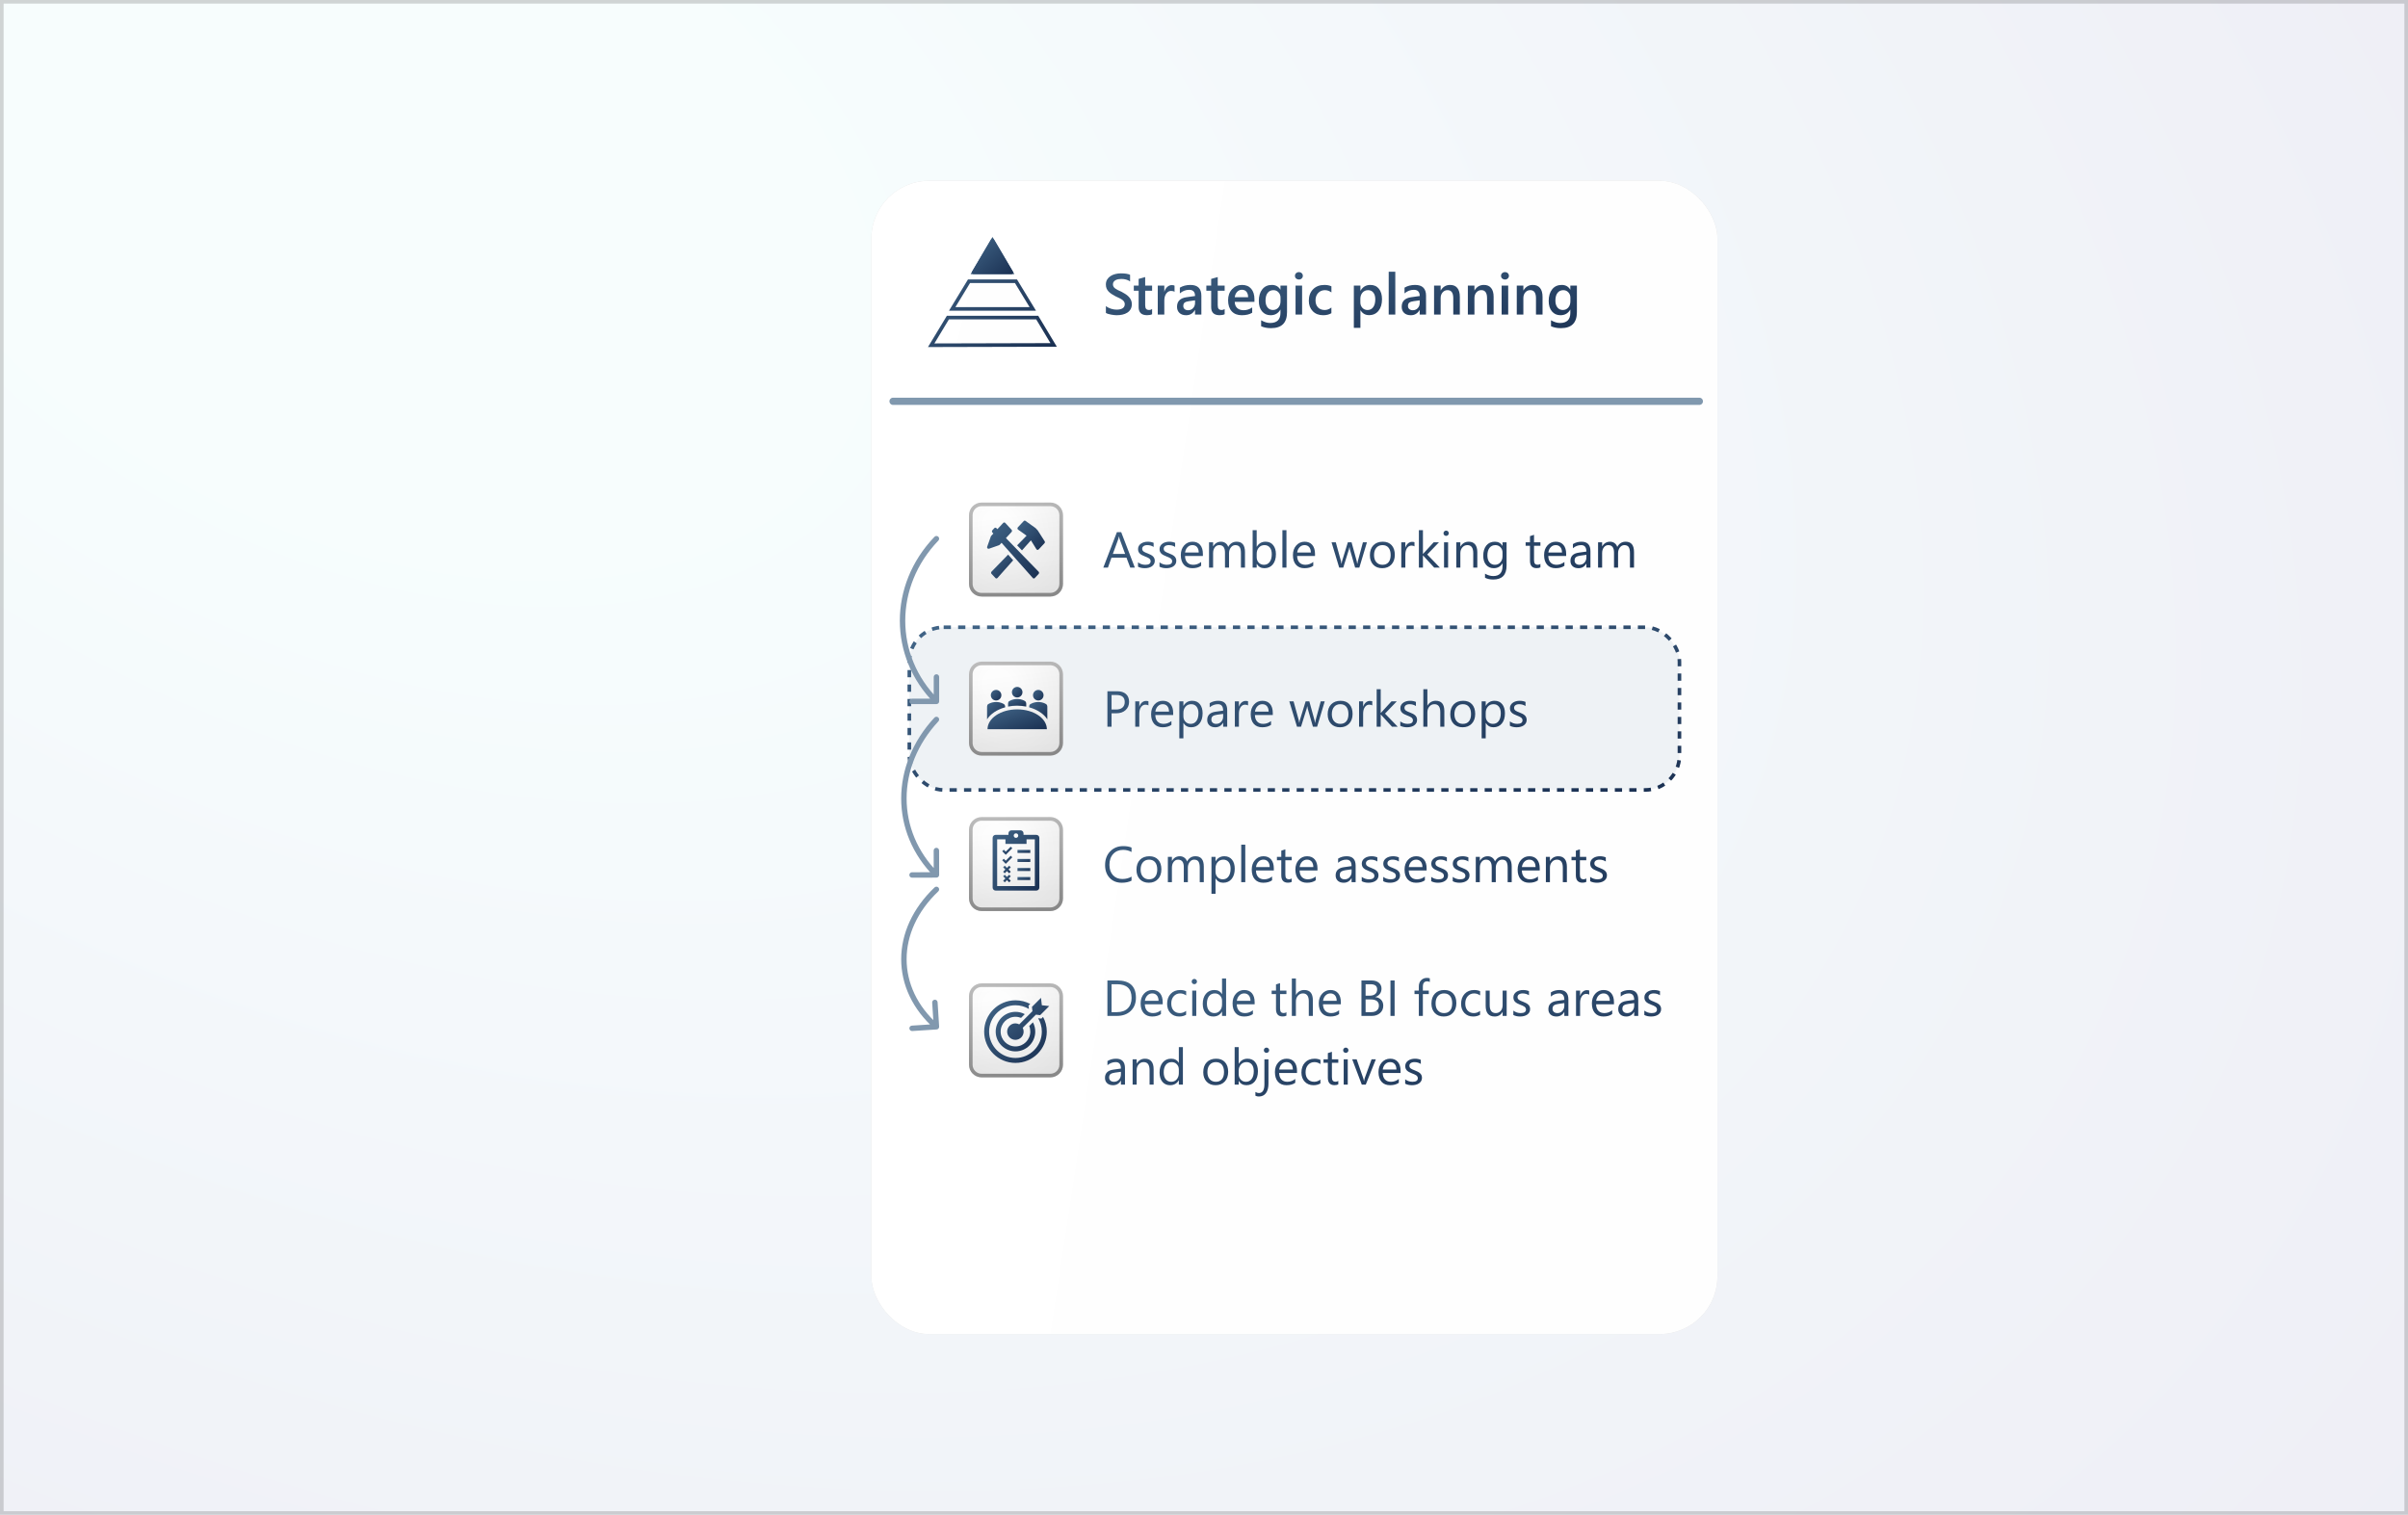
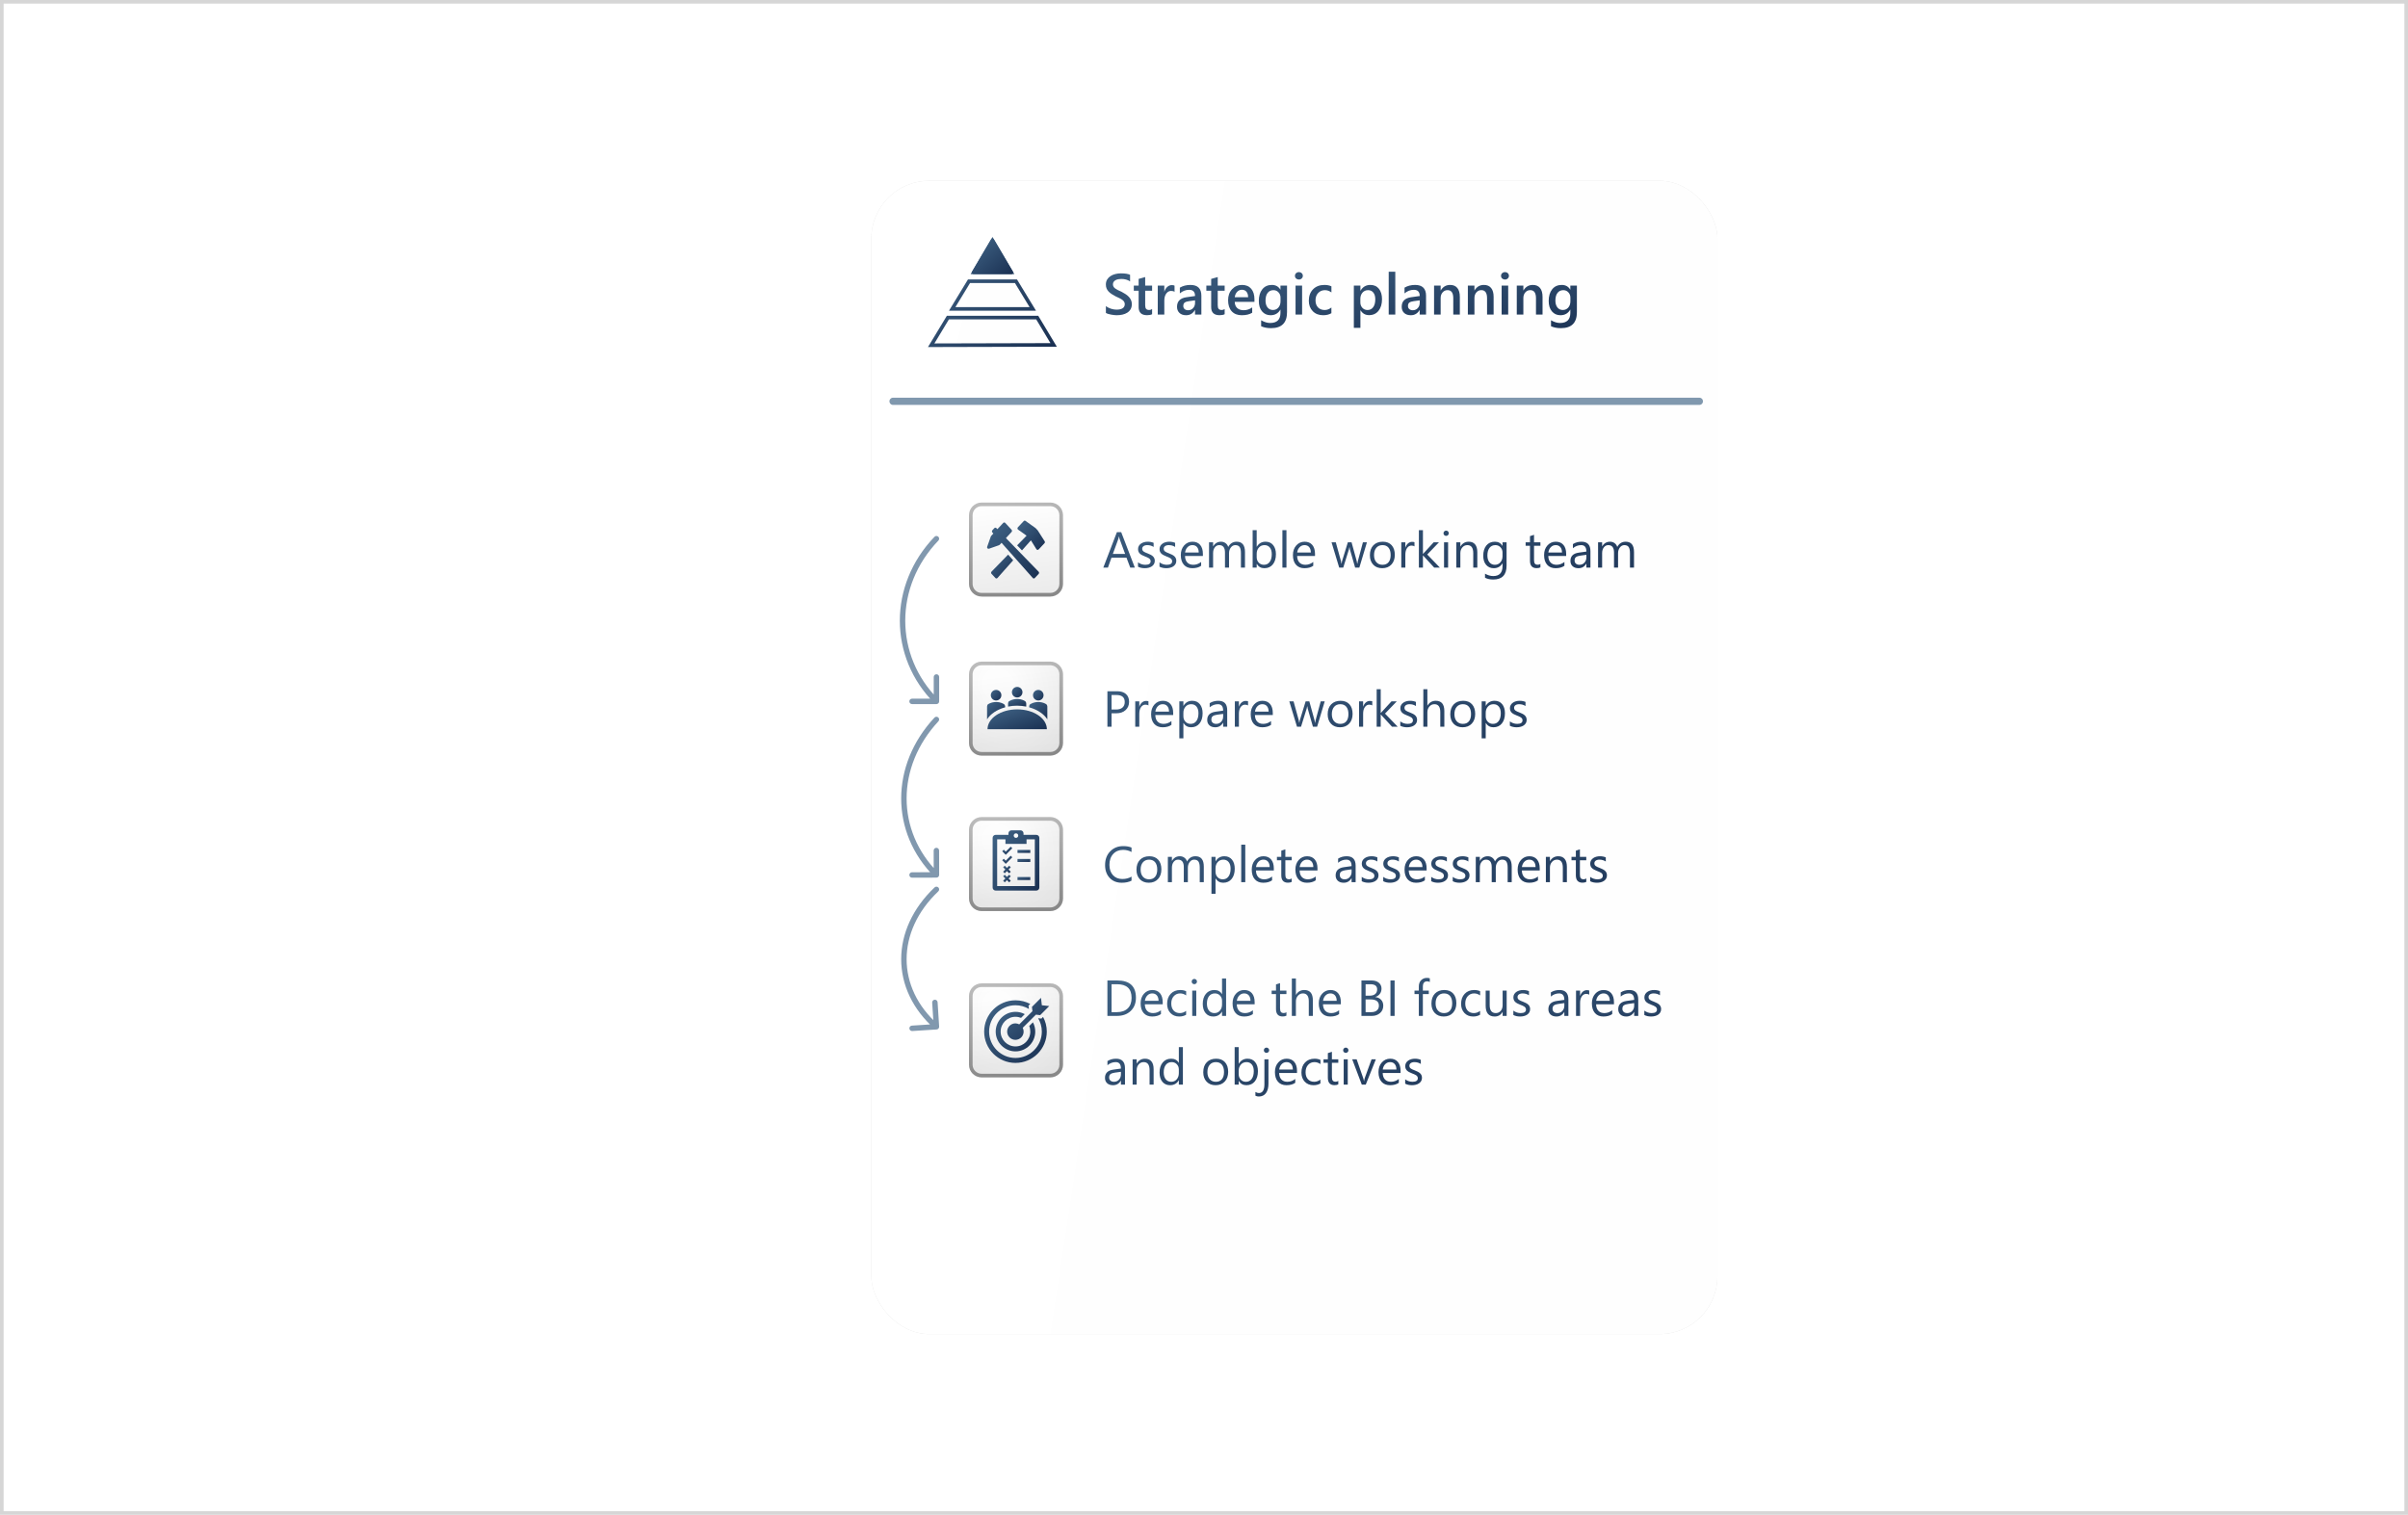
<svg xmlns="http://www.w3.org/2000/svg" width="666" height="419" viewBox="0 0 666 419" fill="none">
  <rect width="666" height="419" fill="white" />
-   <rect width="666" height="419" fill="url(#paint0_radial_34_13297)" fill-opacity="0.075" />
  <rect x="0.5" y="0.5" width="665" height="418" stroke="#333333" stroke-opacity="0.2" />
  <g filter="url(#filter0_f_34_13297)">
    <rect x="241" y="50" width="234" height="319" rx="16" fill="#CCCCCC" fill-opacity="0.8" />
  </g>
  <rect x="241" y="50" width="234" height="319" rx="16" fill="white" />
  <rect x="241" y="50" width="234" height="319" rx="16" fill="url(#paint1_linear_34_13297)" fill-opacity="0.33" />
-   <rect x="251.5" y="173.5" width="213" height="45" rx="9.5" fill="#EEF2F5" stroke="url(#paint2_linear_34_13297)" stroke-dasharray="2 2" />
  <path d="M305.867 86.555V84.641C306.039 84.797 306.242 84.938 306.477 85.062C306.716 85.188 306.969 85.294 307.234 85.383C307.5 85.466 307.766 85.531 308.031 85.578C308.297 85.625 308.542 85.648 308.766 85.648C309.547 85.648 310.128 85.518 310.508 85.258C310.893 84.997 311.086 84.62 311.086 84.125C311.086 83.859 311.021 83.63 310.891 83.438C310.766 83.24 310.589 83.06 310.359 82.898C310.13 82.737 309.859 82.583 309.547 82.438C309.24 82.287 308.909 82.13 308.555 81.969C308.174 81.766 307.82 81.56 307.492 81.352C307.164 81.143 306.878 80.914 306.633 80.664C306.393 80.409 306.203 80.122 306.062 79.805C305.927 79.487 305.859 79.115 305.859 78.688C305.859 78.162 305.977 77.706 306.211 77.32C306.451 76.93 306.763 76.609 307.148 76.359C307.539 76.104 307.982 75.917 308.477 75.797C308.971 75.672 309.477 75.609 309.992 75.609C311.164 75.609 312.018 75.742 312.555 76.008V77.844C311.919 77.385 311.102 77.156 310.102 77.156C309.826 77.156 309.549 77.182 309.273 77.234C309.003 77.287 308.758 77.372 308.539 77.492C308.326 77.612 308.151 77.766 308.016 77.953C307.88 78.141 307.812 78.367 307.812 78.633C307.812 78.883 307.865 79.099 307.969 79.281C308.073 79.463 308.224 79.63 308.422 79.781C308.625 79.932 308.87 80.081 309.156 80.227C309.448 80.367 309.784 80.521 310.164 80.688C310.555 80.891 310.922 81.104 311.266 81.328C311.615 81.552 311.919 81.799 312.18 82.07C312.445 82.341 312.654 82.643 312.805 82.977C312.961 83.305 313.039 83.68 313.039 84.102C313.039 84.669 312.924 85.148 312.695 85.539C312.466 85.93 312.156 86.247 311.766 86.492C311.38 86.737 310.935 86.914 310.43 87.023C309.924 87.133 309.391 87.188 308.828 87.188C308.641 87.188 308.409 87.172 308.133 87.141C307.862 87.115 307.583 87.073 307.297 87.016C307.01 86.963 306.74 86.898 306.484 86.82C306.229 86.742 306.023 86.654 305.867 86.555ZM318.648 86.914C318.294 87.091 317.828 87.18 317.25 87.18C315.698 87.18 314.922 86.435 314.922 84.945V80.422H313.586V79H314.922V77.148L316.734 76.633V79H318.648V80.422H316.734V84.422C316.734 84.896 316.82 85.234 316.992 85.438C317.164 85.641 317.451 85.742 317.852 85.742C318.159 85.742 318.424 85.654 318.648 85.477V86.914ZM324.852 80.727C324.633 80.555 324.318 80.469 323.906 80.469C323.37 80.469 322.922 80.711 322.562 81.195C322.203 81.68 322.023 82.338 322.023 83.172V87H320.211V79H322.023V80.648H322.055C322.232 80.086 322.503 79.648 322.867 79.336C323.237 79.018 323.648 78.859 324.102 78.859C324.43 78.859 324.68 78.909 324.852 79.008V80.727ZM332.273 87H330.516V85.75H330.484C329.932 86.708 329.122 87.188 328.055 87.188C327.268 87.188 326.651 86.974 326.203 86.547C325.76 86.12 325.539 85.555 325.539 84.852C325.539 83.341 326.409 82.461 328.148 82.211L330.523 81.875C330.523 80.734 329.982 80.164 328.898 80.164C327.945 80.164 327.086 80.492 326.32 81.148V79.562C327.164 79.062 328.138 78.812 329.242 78.812C331.263 78.812 332.273 79.807 332.273 81.797V87ZM330.523 83.07L328.844 83.305C328.323 83.372 327.93 83.5 327.664 83.688C327.404 83.87 327.273 84.193 327.273 84.656C327.273 84.995 327.393 85.273 327.633 85.492C327.878 85.706 328.203 85.812 328.609 85.812C329.161 85.812 329.617 85.62 329.977 85.234C330.341 84.844 330.523 84.354 330.523 83.766V83.07ZM338.711 86.914C338.357 87.091 337.891 87.18 337.312 87.18C335.76 87.18 334.984 86.435 334.984 84.945V80.422H333.648V79H334.984V77.148L336.797 76.633V79H338.711V80.422H336.797V84.422C336.797 84.896 336.883 85.234 337.055 85.438C337.227 85.641 337.513 85.742 337.914 85.742C338.221 85.742 338.487 85.654 338.711 85.477V86.914ZM346.953 83.492H341.5C341.521 84.232 341.747 84.802 342.18 85.203C342.617 85.604 343.216 85.805 343.977 85.805C344.831 85.805 345.615 85.549 346.328 85.039V86.5C345.599 86.958 344.635 87.188 343.438 87.188C342.26 87.188 341.336 86.826 340.664 86.102C339.997 85.372 339.664 84.349 339.664 83.031C339.664 81.787 340.031 80.773 340.766 79.992C341.505 79.206 342.422 78.812 343.516 78.812C344.609 78.812 345.456 79.164 346.055 79.867C346.654 80.57 346.953 81.547 346.953 82.797V83.492ZM345.203 82.211C345.198 81.56 345.044 81.055 344.742 80.695C344.44 80.331 344.023 80.148 343.492 80.148C342.971 80.148 342.529 80.338 342.164 80.719C341.805 81.099 341.583 81.596 341.5 82.211H345.203ZM355.961 86.359C355.961 89.297 354.484 90.766 351.531 90.766C350.49 90.766 349.581 90.591 348.805 90.242V88.586C349.68 89.086 350.51 89.336 351.297 89.336C353.198 89.336 354.148 88.401 354.148 86.531V85.656H354.117C353.518 86.677 352.617 87.188 351.414 87.188C350.44 87.188 349.654 86.833 349.055 86.125C348.461 85.412 348.164 84.456 348.164 83.258C348.164 81.898 348.484 80.818 349.125 80.016C349.766 79.213 350.646 78.812 351.766 78.812C352.823 78.812 353.607 79.245 354.117 80.109H354.148V79H355.961V86.359ZM354.164 83.336V82.297C354.164 81.734 353.977 81.255 353.602 80.859C353.232 80.458 352.768 80.258 352.211 80.258C351.523 80.258 350.984 80.513 350.594 81.023C350.208 81.529 350.016 82.237 350.016 83.148C350.016 83.935 350.201 84.565 350.57 85.039C350.945 85.508 351.44 85.742 352.055 85.742C352.68 85.742 353.188 85.518 353.578 85.07C353.969 84.617 354.164 84.039 354.164 83.336ZM359.234 77.32C358.938 77.32 358.682 77.224 358.469 77.031C358.26 76.838 358.156 76.594 358.156 76.297C358.156 76 358.26 75.753 358.469 75.555C358.682 75.357 358.938 75.258 359.234 75.258C359.542 75.258 359.802 75.357 360.016 75.555C360.229 75.753 360.336 76 360.336 76.297C360.336 76.578 360.229 76.82 360.016 77.023C359.802 77.221 359.542 77.32 359.234 77.32ZM360.133 87H358.32V79H360.133V87ZM368.234 86.633C367.594 87.003 366.836 87.188 365.961 87.188C364.773 87.188 363.815 86.818 363.086 86.078C362.357 85.333 361.992 84.37 361.992 83.188C361.992 81.87 362.383 80.812 363.164 80.016C363.951 79.213 365 78.812 366.312 78.812C367.042 78.812 367.685 78.94 368.242 79.195V80.883C367.685 80.466 367.091 80.258 366.461 80.258C365.695 80.258 365.068 80.518 364.578 81.039C364.089 81.555 363.844 82.232 363.844 83.07C363.844 83.898 364.073 84.552 364.531 85.031C364.995 85.51 365.615 85.75 366.391 85.75C367.042 85.75 367.656 85.518 368.234 85.055V86.633ZM376.289 85.82H376.258V90.68H374.445V79H376.258V80.406H376.289C376.909 79.344 377.815 78.812 379.008 78.812C380.023 78.812 380.815 79.169 381.383 79.883C381.951 80.596 382.234 81.555 382.234 82.758C382.234 84.091 381.914 85.159 381.273 85.961C380.633 86.763 379.758 87.164 378.648 87.164C377.628 87.164 376.841 86.716 376.289 85.82ZM376.242 82.664V83.656C376.242 84.24 376.427 84.734 376.797 85.141C377.172 85.547 377.646 85.75 378.219 85.75C378.891 85.75 379.417 85.49 379.797 84.969C380.182 84.443 380.375 83.711 380.375 82.773C380.375 81.987 380.195 81.372 379.836 80.93C379.482 80.482 379 80.258 378.391 80.258C377.745 80.258 377.224 80.487 376.828 80.945C376.438 81.404 376.242 81.977 376.242 82.664ZM385.906 87H384.086V75.156H385.906V87ZM394.414 87H392.656V85.75H392.625C392.073 86.708 391.263 87.188 390.195 87.188C389.409 87.188 388.792 86.974 388.344 86.547C387.901 86.12 387.68 85.555 387.68 84.852C387.68 83.341 388.549 82.461 390.289 82.211L392.664 81.875C392.664 80.734 392.122 80.164 391.039 80.164C390.086 80.164 389.227 80.492 388.461 81.148V79.562C389.305 79.062 390.279 78.812 391.383 78.812C393.404 78.812 394.414 79.807 394.414 81.797V87ZM392.664 83.07L390.984 83.305C390.464 83.372 390.07 83.5 389.805 83.688C389.544 83.87 389.414 84.193 389.414 84.656C389.414 84.995 389.534 85.273 389.773 85.492C390.018 85.706 390.344 85.812 390.75 85.812C391.302 85.812 391.758 85.62 392.117 85.234C392.482 84.844 392.664 84.354 392.664 83.766V83.07ZM403.758 87H401.945V82.492C401.945 80.997 401.417 80.25 400.359 80.25C399.807 80.25 399.352 80.458 398.992 80.875C398.633 81.287 398.453 81.807 398.453 82.438V87H396.633V79H398.453V80.328H398.484C399.083 79.318 399.948 78.812 401.078 78.812C401.948 78.812 402.612 79.096 403.07 79.664C403.529 80.227 403.758 81.042 403.758 82.109V87ZM413.102 87H411.289V82.492C411.289 80.997 410.76 80.25 409.703 80.25C409.151 80.25 408.695 80.458 408.336 80.875C407.977 81.287 407.797 81.807 407.797 82.438V87H405.977V79H407.797V80.328H407.828C408.427 79.318 409.292 78.812 410.422 78.812C411.292 78.812 411.956 79.096 412.414 79.664C412.872 80.227 413.102 81.042 413.102 82.109V87ZM416.234 77.32C415.938 77.32 415.682 77.224 415.469 77.031C415.26 76.838 415.156 76.594 415.156 76.297C415.156 76 415.26 75.753 415.469 75.555C415.682 75.357 415.938 75.258 416.234 75.258C416.542 75.258 416.802 75.357 417.016 75.555C417.229 75.753 417.336 76 417.336 76.297C417.336 76.578 417.229 76.82 417.016 77.023C416.802 77.221 416.542 77.32 416.234 77.32ZM417.133 87H415.32V79H417.133V87ZM426.633 87H424.82V82.492C424.82 80.997 424.292 80.25 423.234 80.25C422.682 80.25 422.227 80.458 421.867 80.875C421.508 81.287 421.328 81.807 421.328 82.438V87H419.508V79H421.328V80.328H421.359C421.958 79.318 422.823 78.812 423.953 78.812C424.823 78.812 425.487 79.096 425.945 79.664C426.404 80.227 426.633 81.042 426.633 82.109V87ZM436.133 86.359C436.133 89.297 434.656 90.766 431.703 90.766C430.661 90.766 429.753 90.591 428.977 90.242V88.586C429.852 89.086 430.682 89.336 431.469 89.336C433.37 89.336 434.32 88.401 434.32 86.531V85.656H434.289C433.69 86.677 432.789 87.188 431.586 87.188C430.612 87.188 429.826 86.833 429.227 86.125C428.633 85.412 428.336 84.456 428.336 83.258C428.336 81.898 428.656 80.818 429.297 80.016C429.938 79.213 430.818 78.812 431.938 78.812C432.995 78.812 433.779 79.245 434.289 80.109H434.32V79H436.133V86.359ZM434.336 83.336V82.297C434.336 81.734 434.148 81.255 433.773 80.859C433.404 80.458 432.94 80.258 432.383 80.258C431.695 80.258 431.156 80.513 430.766 81.023C430.38 81.529 430.188 82.237 430.188 83.148C430.188 83.935 430.372 84.565 430.742 85.039C431.117 85.508 431.612 85.742 432.227 85.742C432.852 85.742 433.359 85.518 433.75 85.07C434.141 84.617 434.336 84.039 434.336 83.336Z" fill="url(#paint3_linear_34_13297)" />
  <path d="M247 111L470 111" stroke="#3F6384" stroke-opacity="0.66" stroke-width="2" stroke-linecap="round" />
  <path d="M313.873 157H312.602L311.562 154.252H307.406L306.429 157H305.15L308.91 147.197H310.1L313.873 157ZM311.187 153.22L309.648 149.043C309.598 148.906 309.548 148.688 309.498 148.387H309.471C309.425 148.665 309.373 148.883 309.313 149.043L307.789 153.22H311.187ZM314.748 156.747V155.544C315.359 155.995 316.031 156.221 316.765 156.221C317.749 156.221 318.241 155.893 318.241 155.236C318.241 155.049 318.198 154.892 318.111 154.765C318.029 154.632 317.915 154.516 317.77 154.416C317.628 154.316 317.46 154.227 317.264 154.149C317.072 154.067 316.865 153.983 316.642 153.896C316.332 153.773 316.058 153.65 315.821 153.527C315.589 153.4 315.393 153.258 315.233 153.104C315.078 152.944 314.96 152.764 314.878 152.563C314.8 152.363 314.762 152.128 314.762 151.859C314.762 151.531 314.837 151.242 314.987 150.991C315.138 150.736 315.338 150.524 315.589 150.355C315.84 150.182 316.124 150.052 316.443 149.966C316.767 149.879 317.1 149.836 317.441 149.836C318.048 149.836 318.59 149.941 319.068 150.15V151.285C318.553 150.948 317.961 150.779 317.291 150.779C317.081 150.779 316.892 150.804 316.724 150.854C316.555 150.9 316.409 150.966 316.286 151.053C316.168 151.139 316.074 151.244 316.006 151.367C315.942 151.486 315.91 151.618 315.91 151.764C315.91 151.946 315.942 152.099 316.006 152.222C316.074 152.345 316.172 152.454 316.3 152.55C316.427 152.646 316.582 152.732 316.765 152.81C316.947 152.887 317.154 152.971 317.387 153.062C317.697 153.181 317.975 153.304 318.221 153.432C318.467 153.555 318.676 153.696 318.85 153.855C319.023 154.01 319.155 154.19 319.246 154.396C319.342 154.601 319.39 154.844 319.39 155.127C319.39 155.473 319.312 155.774 319.157 156.029C319.007 156.285 318.804 156.496 318.549 156.665C318.294 156.834 318 156.959 317.667 157.041C317.334 157.123 316.986 157.164 316.621 157.164C315.901 157.164 315.277 157.025 314.748 156.747ZM320.695 156.747V155.544C321.306 155.995 321.978 156.221 322.712 156.221C323.696 156.221 324.188 155.893 324.188 155.236C324.188 155.049 324.145 154.892 324.059 154.765C323.977 154.632 323.863 154.516 323.717 154.416C323.576 154.316 323.407 154.227 323.211 154.149C323.02 154.067 322.812 153.983 322.589 153.896C322.279 153.773 322.006 153.65 321.769 153.527C321.536 153.4 321.34 153.258 321.181 153.104C321.026 152.944 320.907 152.764 320.825 152.563C320.748 152.363 320.709 152.128 320.709 151.859C320.709 151.531 320.784 151.242 320.935 150.991C321.085 150.736 321.285 150.524 321.536 150.355C321.787 150.182 322.072 150.052 322.391 149.966C322.714 149.879 323.047 149.836 323.389 149.836C323.995 149.836 324.537 149.941 325.016 150.15V151.285C324.501 150.948 323.908 150.779 323.238 150.779C323.029 150.779 322.84 150.804 322.671 150.854C322.502 150.9 322.356 150.966 322.233 151.053C322.115 151.139 322.021 151.244 321.953 151.367C321.889 151.486 321.857 151.618 321.857 151.764C321.857 151.946 321.889 152.099 321.953 152.222C322.021 152.345 322.119 152.454 322.247 152.55C322.375 152.646 322.53 152.732 322.712 152.81C322.894 152.887 323.102 152.971 323.334 153.062C323.644 153.181 323.922 153.304 324.168 153.432C324.414 153.555 324.624 153.696 324.797 153.855C324.97 154.01 325.102 154.19 325.193 154.396C325.289 154.601 325.337 154.844 325.337 155.127C325.337 155.473 325.259 155.774 325.104 156.029C324.954 156.285 324.751 156.496 324.496 156.665C324.241 156.834 323.947 156.959 323.614 157.041C323.282 157.123 322.933 157.164 322.568 157.164C321.848 157.164 321.224 157.025 320.695 156.747ZM332.692 153.78H327.75C327.768 154.56 327.978 155.161 328.379 155.585C328.78 156.009 329.331 156.221 330.033 156.221C330.822 156.221 331.546 155.961 332.207 155.441V156.494C331.592 156.941 330.778 157.164 329.767 157.164C328.778 157.164 328.001 156.847 327.436 156.214C326.87 155.576 326.588 154.68 326.588 153.527C326.588 152.438 326.896 151.552 327.511 150.868C328.131 150.18 328.898 149.836 329.814 149.836C330.73 149.836 331.439 150.132 331.94 150.725C332.442 151.317 332.692 152.14 332.692 153.192V153.78ZM331.544 152.83C331.539 152.183 331.382 151.679 331.072 151.319C330.767 150.959 330.341 150.779 329.794 150.779C329.265 150.779 328.816 150.968 328.447 151.347C328.078 151.725 327.85 152.219 327.764 152.83H331.544ZM344.334 157H343.213V152.98C343.213 152.206 343.092 151.645 342.851 151.299C342.614 150.952 342.213 150.779 341.647 150.779C341.169 150.779 340.761 150.998 340.424 151.436C340.091 151.873 339.925 152.397 339.925 153.008V157H338.804V152.844C338.804 151.467 338.273 150.779 337.211 150.779C336.719 150.779 336.313 150.987 335.994 151.401C335.675 151.812 335.516 152.347 335.516 153.008V157H334.395V150H335.516V151.107H335.543C336.04 150.26 336.764 149.836 337.717 149.836C338.195 149.836 338.612 149.97 338.968 150.239C339.323 150.504 339.567 150.852 339.699 151.285C340.219 150.319 340.993 149.836 342.023 149.836C343.564 149.836 344.334 150.786 344.334 152.687V157ZM347.602 155.988H347.574V157H346.453V146.637H347.574V151.23H347.602C348.153 150.301 348.96 149.836 350.021 149.836C350.919 149.836 351.621 150.15 352.127 150.779C352.637 151.404 352.893 152.242 352.893 153.295C352.893 154.466 352.608 155.405 352.038 156.111C351.468 156.813 350.689 157.164 349.7 157.164C348.775 157.164 348.076 156.772 347.602 155.988ZM347.574 153.165V154.143C347.574 154.721 347.761 155.214 348.135 155.619C348.513 156.02 348.992 156.221 349.57 156.221C350.249 156.221 350.78 155.961 351.163 155.441C351.55 154.922 351.744 154.2 351.744 153.274C351.744 152.495 351.564 151.884 351.204 151.442C350.844 151 350.356 150.779 349.741 150.779C349.09 150.779 348.565 151.007 348.169 151.463C347.772 151.914 347.574 152.481 347.574 153.165ZM355.805 157H354.684V146.637H355.805V157ZM363.7 153.78H358.758C358.776 154.56 358.986 155.161 359.387 155.585C359.788 156.009 360.339 156.221 361.041 156.221C361.829 156.221 362.554 155.961 363.215 155.441V156.494C362.6 156.941 361.786 157.164 360.774 157.164C359.785 157.164 359.008 156.847 358.443 156.214C357.878 155.576 357.596 154.68 357.596 153.527C357.596 152.438 357.903 151.552 358.519 150.868C359.138 150.18 359.906 149.836 360.822 149.836C361.738 149.836 362.447 150.132 362.948 150.725C363.45 151.317 363.7 152.14 363.7 153.192V153.78ZM362.552 152.83C362.547 152.183 362.39 151.679 362.08 151.319C361.775 150.959 361.349 150.779 360.802 150.779C360.273 150.779 359.824 150.968 359.455 151.347C359.086 151.725 358.858 152.219 358.771 152.83H362.552ZM378.062 150L375.964 157H374.802L373.359 151.989C373.305 151.798 373.268 151.581 373.25 151.34H373.223C373.209 151.504 373.161 151.716 373.079 151.976L371.514 157H370.393L368.273 150H369.449L370.898 155.264C370.944 155.423 370.976 155.633 370.994 155.893H371.049C371.062 155.692 371.104 155.478 371.172 155.25L372.785 150H373.811L375.26 155.277C375.305 155.446 375.34 155.656 375.362 155.906H375.417C375.426 155.729 375.465 155.519 375.533 155.277L376.955 150H378.062ZM382.287 157.164C381.253 157.164 380.425 156.838 379.806 156.187C379.19 155.53 378.883 154.662 378.883 153.582C378.883 152.406 379.204 151.488 379.847 150.827C380.489 150.166 381.357 149.836 382.451 149.836C383.495 149.836 384.308 150.157 384.892 150.8C385.479 151.442 385.773 152.333 385.773 153.473C385.773 154.589 385.457 155.485 384.823 156.159C384.194 156.829 383.349 157.164 382.287 157.164ZM382.369 150.779C381.649 150.779 381.079 151.025 380.66 151.518C380.241 152.005 380.031 152.68 380.031 153.541C380.031 154.37 380.243 155.024 380.667 155.503C381.091 155.981 381.658 156.221 382.369 156.221C383.094 156.221 383.65 155.986 384.037 155.517C384.429 155.047 384.625 154.38 384.625 153.514C384.625 152.639 384.429 151.964 384.037 151.49C383.65 151.016 383.094 150.779 382.369 150.779ZM391.215 151.135C391.019 150.984 390.736 150.909 390.367 150.909C389.889 150.909 389.488 151.135 389.164 151.586C388.845 152.037 388.686 152.652 388.686 153.432V157H387.564V150H388.686V151.442H388.713C388.872 150.95 389.116 150.567 389.444 150.294C389.772 150.016 390.139 149.877 390.545 149.877C390.837 149.877 391.06 149.909 391.215 149.973V151.135ZM398.242 157H396.67L393.58 153.637H393.553V157H392.432V146.637H393.553V153.206H393.58L396.52 150H397.989L394.742 153.377L398.242 157ZM399.965 148.223C399.764 148.223 399.593 148.154 399.452 148.018C399.311 147.881 399.24 147.708 399.24 147.498C399.24 147.288 399.311 147.115 399.452 146.979C399.593 146.837 399.764 146.767 399.965 146.767C400.17 146.767 400.343 146.837 400.484 146.979C400.63 147.115 400.703 147.288 400.703 147.498C400.703 147.699 400.63 147.869 400.484 148.011C400.343 148.152 400.17 148.223 399.965 148.223ZM400.512 157H399.391V150H400.512V157ZM408.592 157H407.471V153.008C407.471 151.522 406.928 150.779 405.844 150.779C405.283 150.779 404.818 150.991 404.449 151.415C404.085 151.834 403.902 152.365 403.902 153.008V157H402.781V150H403.902V151.162H403.93C404.458 150.278 405.224 149.836 406.227 149.836C406.992 149.836 407.578 150.084 407.983 150.581C408.389 151.073 408.592 151.786 408.592 152.721V157ZM416.686 156.439C416.686 159.01 415.455 160.295 412.994 160.295C412.128 160.295 411.372 160.131 410.725 159.803V158.682C411.513 159.119 412.265 159.338 412.98 159.338C414.703 159.338 415.564 158.422 415.564 156.59V155.824H415.537C415.004 156.717 414.202 157.164 413.131 157.164C412.26 157.164 411.559 156.854 411.025 156.234C410.497 155.61 410.232 154.774 410.232 153.726C410.232 152.536 410.517 151.59 411.087 150.889C411.661 150.187 412.445 149.836 413.438 149.836C414.382 149.836 415.081 150.214 415.537 150.971H415.564V150H416.686V156.439ZM415.564 153.835V152.803C415.564 152.247 415.375 151.771 414.997 151.374C414.623 150.978 414.156 150.779 413.596 150.779C412.903 150.779 412.361 151.032 411.969 151.538C411.577 152.039 411.381 152.743 411.381 153.65C411.381 154.43 411.568 155.054 411.941 155.523C412.32 155.988 412.819 156.221 413.438 156.221C414.067 156.221 414.578 155.997 414.97 155.551C415.366 155.104 415.564 154.532 415.564 153.835ZM426.044 156.932C425.78 157.077 425.431 157.15 424.998 157.15C423.772 157.15 423.159 156.467 423.159 155.1V150.957H421.956V150H423.159V148.291L424.28 147.929V150H426.044V150.957H424.28V154.901C424.28 155.371 424.36 155.706 424.52 155.906C424.679 156.107 424.943 156.207 425.312 156.207C425.595 156.207 425.839 156.13 426.044 155.975V156.932ZM433.167 153.78H428.225C428.243 154.56 428.452 155.161 428.854 155.585C429.255 156.009 429.806 156.221 430.508 156.221C431.296 156.221 432.021 155.961 432.682 155.441V156.494C432.066 156.941 431.253 157.164 430.241 157.164C429.252 157.164 428.475 156.847 427.91 156.214C427.345 155.576 427.062 154.68 427.062 153.527C427.062 152.438 427.37 151.552 427.985 150.868C428.605 150.18 429.373 149.836 430.289 149.836C431.205 149.836 431.914 150.132 432.415 150.725C432.916 151.317 433.167 152.14 433.167 153.192V153.78ZM432.019 152.83C432.014 152.183 431.857 151.679 431.547 151.319C431.242 150.959 430.815 150.779 430.269 150.779C429.74 150.779 429.291 150.968 428.922 151.347C428.553 151.725 428.325 152.219 428.238 152.83H432.019ZM439.88 157H438.759V155.906H438.731C438.244 156.745 437.526 157.164 436.578 157.164C435.881 157.164 435.334 156.979 434.938 156.61C434.546 156.241 434.35 155.751 434.35 155.141C434.35 153.833 435.12 153.072 436.66 152.857L438.759 152.563C438.759 151.374 438.278 150.779 437.316 150.779C436.473 150.779 435.712 151.066 435.033 151.641V150.492C435.721 150.055 436.514 149.836 437.412 149.836C439.057 149.836 439.88 150.706 439.88 152.447V157ZM438.759 153.459L437.07 153.691C436.551 153.764 436.159 153.894 435.895 154.081C435.63 154.263 435.498 154.589 435.498 155.059C435.498 155.4 435.619 155.681 435.86 155.899C436.106 156.114 436.432 156.221 436.838 156.221C437.394 156.221 437.852 156.027 438.212 155.64C438.576 155.248 438.759 154.753 438.759 154.156V153.459ZM451.932 157H450.811V152.98C450.811 152.206 450.69 151.645 450.448 151.299C450.211 150.952 449.81 150.779 449.245 150.779C448.767 150.779 448.359 150.998 448.021 151.436C447.689 151.873 447.522 152.397 447.522 153.008V157H446.401V152.844C446.401 151.467 445.87 150.779 444.809 150.779C444.316 150.779 443.911 150.987 443.592 151.401C443.273 151.812 443.113 152.347 443.113 153.008V157H441.992V150H443.113V151.107H443.141C443.637 150.26 444.362 149.836 445.314 149.836C445.793 149.836 446.21 149.97 446.565 150.239C446.921 150.504 447.165 150.852 447.297 151.285C447.816 150.319 448.591 149.836 449.621 149.836C451.161 149.836 451.932 150.786 451.932 152.687V157Z" fill="url(#paint4_linear_34_13297)" />
  <path d="M312.957 243.59C312.232 243.973 311.33 244.164 310.25 244.164C308.855 244.164 307.739 243.715 306.9 242.817C306.062 241.92 305.643 240.742 305.643 239.283C305.643 237.715 306.114 236.449 307.058 235.482C308.001 234.516 309.197 234.033 310.646 234.033C311.576 234.033 312.346 234.168 312.957 234.437V235.66C312.255 235.268 311.48 235.072 310.633 235.072C309.507 235.072 308.593 235.448 307.892 236.2C307.194 236.952 306.846 237.957 306.846 239.215C306.846 240.409 307.172 241.361 307.823 242.072C308.479 242.779 309.339 243.132 310.4 243.132C311.385 243.132 312.237 242.913 312.957 242.476V243.59ZM317.729 244.164C316.694 244.164 315.867 243.838 315.247 243.187C314.632 242.53 314.324 241.662 314.324 240.582C314.324 239.406 314.646 238.488 315.288 237.827C315.931 237.166 316.799 236.836 317.893 236.836C318.936 236.836 319.75 237.157 320.333 237.8C320.921 238.442 321.215 239.333 321.215 240.473C321.215 241.589 320.898 242.485 320.265 243.159C319.636 243.829 318.79 244.164 317.729 244.164ZM317.811 237.779C317.09 237.779 316.521 238.025 316.102 238.518C315.682 239.005 315.473 239.68 315.473 240.541C315.473 241.37 315.685 242.024 316.108 242.503C316.532 242.981 317.1 243.221 317.811 243.221C318.535 243.221 319.091 242.986 319.479 242.517C319.87 242.047 320.066 241.38 320.066 240.514C320.066 239.639 319.87 238.964 319.479 238.49C319.091 238.016 318.535 237.779 317.811 237.779ZM332.945 244H331.824V239.98C331.824 239.206 331.703 238.645 331.462 238.299C331.225 237.952 330.824 237.779 330.259 237.779C329.78 237.779 329.372 237.998 329.035 238.436C328.702 238.873 328.536 239.397 328.536 240.008V244H327.415V239.844C327.415 238.467 326.884 237.779 325.822 237.779C325.33 237.779 324.924 237.987 324.605 238.401C324.286 238.812 324.127 239.347 324.127 240.008V244H323.006V237H324.127V238.107H324.154C324.651 237.26 325.376 236.836 326.328 236.836C326.807 236.836 327.224 236.97 327.579 237.239C327.935 237.504 328.178 237.852 328.311 238.285C328.83 237.319 329.605 236.836 330.635 236.836C332.175 236.836 332.945 237.786 332.945 239.687V244ZM336.213 242.988H336.186V247.22H335.064V237H336.186V238.23H336.213C336.764 237.301 337.571 236.836 338.633 236.836C339.535 236.836 340.239 237.15 340.745 237.779C341.251 238.404 341.504 239.242 341.504 240.295C341.504 241.466 341.219 242.405 340.649 243.111C340.08 243.813 339.3 244.164 338.312 244.164C337.405 244.164 336.705 243.772 336.213 242.988ZM336.186 240.165V241.143C336.186 241.721 336.372 242.214 336.746 242.619C337.124 243.02 337.603 243.221 338.182 243.221C338.861 243.221 339.392 242.961 339.774 242.441C340.162 241.922 340.355 241.2 340.355 240.274C340.355 239.495 340.175 238.884 339.815 238.442C339.455 238 338.968 237.779 338.353 237.779C337.701 237.779 337.177 238.007 336.78 238.463C336.384 238.914 336.186 239.481 336.186 240.165ZM344.416 244H343.295V233.637H344.416V244ZM352.312 240.78H347.369C347.387 241.56 347.597 242.161 347.998 242.585C348.399 243.009 348.951 243.221 349.652 243.221C350.441 243.221 351.165 242.961 351.826 242.441V243.494C351.211 243.941 350.397 244.164 349.386 244.164C348.397 244.164 347.62 243.847 347.055 243.214C346.49 242.576 346.207 241.68 346.207 240.527C346.207 239.438 346.515 238.552 347.13 237.868C347.75 237.18 348.518 236.836 349.434 236.836C350.35 236.836 351.058 237.132 351.56 237.725C352.061 238.317 352.312 239.14 352.312 240.192V240.78ZM351.163 239.83C351.159 239.183 351.001 238.679 350.691 238.319C350.386 237.959 349.96 237.779 349.413 237.779C348.884 237.779 348.436 237.968 348.066 238.347C347.697 238.725 347.469 239.219 347.383 239.83H351.163ZM357.261 243.932C356.996 244.077 356.648 244.15 356.215 244.15C354.989 244.15 354.376 243.467 354.376 242.1V237.957H353.173V237H354.376V235.291L355.497 234.929V237H357.261V237.957H355.497V241.901C355.497 242.371 355.577 242.706 355.736 242.906C355.896 243.107 356.16 243.207 356.529 243.207C356.812 243.207 357.056 243.13 357.261 242.975V243.932ZM364.384 240.78H359.441C359.46 241.56 359.669 242.161 360.07 242.585C360.471 243.009 361.023 243.221 361.725 243.221C362.513 243.221 363.238 242.961 363.898 242.441V243.494C363.283 243.941 362.47 244.164 361.458 244.164C360.469 244.164 359.692 243.847 359.127 243.214C358.562 242.576 358.279 241.68 358.279 240.527C358.279 239.438 358.587 238.552 359.202 237.868C359.822 237.18 360.59 236.836 361.506 236.836C362.422 236.836 363.131 237.132 363.632 237.725C364.133 238.317 364.384 239.14 364.384 240.192V240.78ZM363.235 239.83C363.231 239.183 363.074 238.679 362.764 238.319C362.458 237.959 362.032 237.779 361.485 237.779C360.957 237.779 360.508 237.968 360.139 238.347C359.77 238.725 359.542 239.219 359.455 239.83H363.235ZM374.938 244H373.817V242.906H373.79C373.302 243.745 372.585 244.164 371.637 244.164C370.939 244.164 370.393 243.979 369.996 243.61C369.604 243.241 369.408 242.751 369.408 242.141C369.408 240.833 370.178 240.072 371.719 239.857L373.817 239.563C373.817 238.374 373.337 237.779 372.375 237.779C371.532 237.779 370.771 238.066 370.092 238.641V237.492C370.78 237.055 371.573 236.836 372.471 236.836C374.116 236.836 374.938 237.706 374.938 239.447V244ZM373.817 240.459L372.129 240.691C371.609 240.764 371.217 240.894 370.953 241.081C370.689 241.263 370.557 241.589 370.557 242.059C370.557 242.4 370.677 242.681 370.919 242.899C371.165 243.114 371.491 243.221 371.896 243.221C372.452 243.221 372.91 243.027 373.271 242.64C373.635 242.248 373.817 241.753 373.817 241.156V240.459ZM376.627 243.747V242.544C377.238 242.995 377.91 243.221 378.644 243.221C379.628 243.221 380.12 242.893 380.12 242.236C380.12 242.049 380.077 241.892 379.99 241.765C379.908 241.632 379.794 241.516 379.648 241.416C379.507 241.316 379.339 241.227 379.143 241.149C378.951 241.067 378.744 240.983 378.521 240.896C378.211 240.773 377.937 240.65 377.7 240.527C377.468 240.4 377.272 240.258 377.112 240.104C376.957 239.944 376.839 239.764 376.757 239.563C376.679 239.363 376.641 239.128 376.641 238.859C376.641 238.531 376.716 238.242 376.866 237.991C377.017 237.736 377.217 237.524 377.468 237.355C377.718 237.182 378.003 237.052 378.322 236.966C378.646 236.879 378.979 236.836 379.32 236.836C379.926 236.836 380.469 236.941 380.947 237.15V238.285C380.432 237.948 379.84 237.779 379.17 237.779C378.96 237.779 378.771 237.804 378.603 237.854C378.434 237.9 378.288 237.966 378.165 238.053C378.047 238.139 377.953 238.244 377.885 238.367C377.821 238.486 377.789 238.618 377.789 238.764C377.789 238.946 377.821 239.099 377.885 239.222C377.953 239.345 378.051 239.454 378.179 239.55C378.306 239.646 378.461 239.732 378.644 239.81C378.826 239.887 379.033 239.971 379.266 240.062C379.576 240.181 379.854 240.304 380.1 240.432C380.346 240.555 380.555 240.696 380.729 240.855C380.902 241.01 381.034 241.19 381.125 241.396C381.221 241.601 381.269 241.844 381.269 242.127C381.269 242.473 381.191 242.774 381.036 243.029C380.886 243.285 380.683 243.496 380.428 243.665C380.173 243.834 379.879 243.959 379.546 244.041C379.213 244.123 378.865 244.164 378.5 244.164C377.78 244.164 377.156 244.025 376.627 243.747ZM382.574 243.747V242.544C383.185 242.995 383.857 243.221 384.591 243.221C385.575 243.221 386.067 242.893 386.067 242.236C386.067 242.049 386.024 241.892 385.938 241.765C385.855 241.632 385.742 241.516 385.596 241.416C385.454 241.316 385.286 241.227 385.09 241.149C384.898 241.067 384.691 240.983 384.468 240.896C384.158 240.773 383.884 240.65 383.647 240.527C383.415 240.4 383.219 240.258 383.06 240.104C382.905 239.944 382.786 239.764 382.704 239.563C382.627 239.363 382.588 239.128 382.588 238.859C382.588 238.531 382.663 238.242 382.813 237.991C382.964 237.736 383.164 237.524 383.415 237.355C383.666 237.182 383.951 237.052 384.27 236.966C384.593 236.879 384.926 236.836 385.268 236.836C385.874 236.836 386.416 236.941 386.895 237.15V238.285C386.38 237.948 385.787 237.779 385.117 237.779C384.908 237.779 384.718 237.804 384.55 237.854C384.381 237.9 384.235 237.966 384.112 238.053C383.994 238.139 383.9 238.244 383.832 238.367C383.768 238.486 383.736 238.618 383.736 238.764C383.736 238.946 383.768 239.099 383.832 239.222C383.9 239.345 383.998 239.454 384.126 239.55C384.254 239.646 384.409 239.732 384.591 239.81C384.773 239.887 384.98 239.971 385.213 240.062C385.523 240.181 385.801 240.304 386.047 240.432C386.293 240.555 386.503 240.696 386.676 240.855C386.849 241.01 386.981 241.19 387.072 241.396C387.168 241.601 387.216 241.844 387.216 242.127C387.216 242.473 387.138 242.774 386.983 243.029C386.833 243.285 386.63 243.496 386.375 243.665C386.12 243.834 385.826 243.959 385.493 244.041C385.16 244.123 384.812 244.164 384.447 244.164C383.727 244.164 383.103 244.025 382.574 243.747ZM394.571 240.78H389.629C389.647 241.56 389.857 242.161 390.258 242.585C390.659 243.009 391.21 243.221 391.912 243.221C392.701 243.221 393.425 242.961 394.086 242.441V243.494C393.471 243.941 392.657 244.164 391.646 244.164C390.657 244.164 389.88 243.847 389.314 243.214C388.749 242.576 388.467 241.68 388.467 240.527C388.467 239.438 388.774 238.552 389.39 237.868C390.009 237.18 390.777 236.836 391.693 236.836C392.609 236.836 393.318 237.132 393.819 237.725C394.321 238.317 394.571 239.14 394.571 240.192V240.78ZM393.423 239.83C393.418 239.183 393.261 238.679 392.951 238.319C392.646 237.959 392.22 237.779 391.673 237.779C391.144 237.779 390.695 237.968 390.326 238.347C389.957 238.725 389.729 239.219 389.643 239.83H393.423ZM395.85 243.747V242.544C396.46 242.995 397.132 243.221 397.866 243.221C398.851 243.221 399.343 242.893 399.343 242.236C399.343 242.049 399.299 241.892 399.213 241.765C399.131 241.632 399.017 241.516 398.871 241.416C398.73 241.316 398.561 241.227 398.365 241.149C398.174 241.067 397.966 240.983 397.743 240.896C397.433 240.773 397.16 240.65 396.923 240.527C396.69 240.4 396.494 240.258 396.335 240.104C396.18 239.944 396.062 239.764 395.979 239.563C395.902 239.363 395.863 239.128 395.863 238.859C395.863 238.531 395.938 238.242 396.089 237.991C396.239 237.736 396.44 237.524 396.69 237.355C396.941 237.182 397.226 237.052 397.545 236.966C397.868 236.879 398.201 236.836 398.543 236.836C399.149 236.836 399.691 236.941 400.17 237.15V238.285C399.655 237.948 399.062 237.779 398.393 237.779C398.183 237.779 397.994 237.804 397.825 237.854C397.657 237.9 397.511 237.966 397.388 238.053C397.269 238.139 397.176 238.244 397.107 238.367C397.044 238.486 397.012 238.618 397.012 238.764C397.012 238.946 397.044 239.099 397.107 239.222C397.176 239.345 397.274 239.454 397.401 239.55C397.529 239.646 397.684 239.732 397.866 239.81C398.049 239.887 398.256 239.971 398.488 240.062C398.798 240.181 399.076 240.304 399.322 240.432C399.568 240.555 399.778 240.696 399.951 240.855C400.124 241.01 400.257 241.19 400.348 241.396C400.443 241.601 400.491 241.844 400.491 242.127C400.491 242.473 400.414 242.774 400.259 243.029C400.108 243.285 399.906 243.496 399.65 243.665C399.395 243.834 399.101 243.959 398.769 244.041C398.436 244.123 398.087 244.164 397.723 244.164C397.003 244.164 396.378 244.025 395.85 243.747ZM401.797 243.747V242.544C402.408 242.995 403.08 243.221 403.813 243.221C404.798 243.221 405.29 242.893 405.29 242.236C405.29 242.049 405.247 241.892 405.16 241.765C405.078 241.632 404.964 241.516 404.818 241.416C404.677 241.316 404.508 241.227 404.312 241.149C404.121 241.067 403.914 240.983 403.69 240.896C403.381 240.773 403.107 240.65 402.87 240.527C402.638 240.4 402.442 240.258 402.282 240.104C402.127 239.944 402.009 239.764 401.927 239.563C401.849 239.363 401.811 239.128 401.811 238.859C401.811 238.531 401.886 238.242 402.036 237.991C402.187 237.736 402.387 237.524 402.638 237.355C402.888 237.182 403.173 237.052 403.492 236.966C403.816 236.879 404.148 236.836 404.49 236.836C405.096 236.836 405.639 236.941 406.117 237.15V238.285C405.602 237.948 405.01 237.779 404.34 237.779C404.13 237.779 403.941 237.804 403.772 237.854C403.604 237.9 403.458 237.966 403.335 238.053C403.216 238.139 403.123 238.244 403.055 238.367C402.991 238.486 402.959 238.618 402.959 238.764C402.959 238.946 402.991 239.099 403.055 239.222C403.123 239.345 403.221 239.454 403.349 239.55C403.476 239.646 403.631 239.732 403.813 239.81C403.996 239.887 404.203 239.971 404.436 240.062C404.745 240.181 405.023 240.304 405.27 240.432C405.516 240.555 405.725 240.696 405.898 240.855C406.072 241.01 406.204 241.19 406.295 241.396C406.391 241.601 406.438 241.844 406.438 242.127C406.438 242.473 406.361 242.774 406.206 243.029C406.056 243.285 405.853 243.496 405.598 243.665C405.342 243.834 405.049 243.959 404.716 244.041C404.383 244.123 404.035 244.164 403.67 244.164C402.95 244.164 402.326 244.025 401.797 243.747ZM418.107 244H416.986V239.98C416.986 239.206 416.866 238.645 416.624 238.299C416.387 237.952 415.986 237.779 415.421 237.779C414.942 237.779 414.535 237.998 414.197 238.436C413.865 238.873 413.698 239.397 413.698 240.008V244H412.577V239.844C412.577 238.467 412.046 237.779 410.984 237.779C410.492 237.779 410.087 237.987 409.768 238.401C409.449 238.812 409.289 239.347 409.289 240.008V244H408.168V237H409.289V238.107H409.316C409.813 237.26 410.538 236.836 411.49 236.836C411.969 236.836 412.386 236.97 412.741 237.239C413.097 237.504 413.34 237.852 413.473 238.285C413.992 237.319 414.767 236.836 415.797 236.836C417.337 236.836 418.107 237.786 418.107 239.687V244ZM425.853 240.78H420.91C420.928 241.56 421.138 242.161 421.539 242.585C421.94 243.009 422.492 243.221 423.193 243.221C423.982 243.221 424.706 242.961 425.367 242.441V243.494C424.752 243.941 423.938 244.164 422.927 244.164C421.938 244.164 421.161 243.847 420.596 243.214C420.031 242.576 419.748 241.68 419.748 240.527C419.748 239.438 420.056 238.552 420.671 237.868C421.291 237.18 422.059 236.836 422.975 236.836C423.891 236.836 424.599 237.132 425.101 237.725C425.602 238.317 425.853 239.14 425.853 240.192V240.78ZM424.704 239.83C424.7 239.183 424.542 238.679 424.232 238.319C423.927 237.959 423.501 237.779 422.954 237.779C422.425 237.779 421.977 237.968 421.607 238.347C421.238 238.725 421.01 239.219 420.924 239.83H424.704ZM433.365 244H432.244V240.008C432.244 238.522 431.702 237.779 430.617 237.779C430.057 237.779 429.592 237.991 429.223 238.415C428.858 238.834 428.676 239.365 428.676 240.008V244H427.555V237H428.676V238.162H428.703C429.232 237.278 429.997 236.836 431 236.836C431.766 236.836 432.351 237.084 432.757 237.581C433.162 238.073 433.365 238.786 433.365 239.721V244ZM438.731 243.932C438.467 244.077 438.118 244.15 437.686 244.15C436.46 244.15 435.847 243.467 435.847 242.1V237.957H434.644V237H435.847V235.291L436.968 234.929V237H438.731V237.957H436.968V241.901C436.968 242.371 437.048 242.706 437.207 242.906C437.367 243.107 437.631 243.207 438 243.207C438.283 243.207 438.526 243.13 438.731 242.975V243.932ZM439.805 243.747V242.544C440.415 242.995 441.088 243.221 441.821 243.221C442.806 243.221 443.298 242.893 443.298 242.236C443.298 242.049 443.255 241.892 443.168 241.765C443.086 241.632 442.972 241.516 442.826 241.416C442.685 241.316 442.516 241.227 442.32 241.149C442.129 241.067 441.922 240.983 441.698 240.896C441.388 240.773 441.115 240.65 440.878 240.527C440.646 240.4 440.45 240.258 440.29 240.104C440.135 239.944 440.017 239.764 439.935 239.563C439.857 239.363 439.818 239.128 439.818 238.859C439.818 238.531 439.894 238.242 440.044 237.991C440.194 237.736 440.395 237.524 440.646 237.355C440.896 237.182 441.181 237.052 441.5 236.966C441.824 236.879 442.156 236.836 442.498 236.836C443.104 236.836 443.646 236.941 444.125 237.15V238.285C443.61 237.948 443.018 237.779 442.348 237.779C442.138 237.779 441.949 237.804 441.78 237.854C441.612 237.9 441.466 237.966 441.343 238.053C441.224 238.139 441.131 238.244 441.062 238.367C440.999 238.486 440.967 238.618 440.967 238.764C440.967 238.946 440.999 239.099 441.062 239.222C441.131 239.345 441.229 239.454 441.356 239.55C441.484 239.646 441.639 239.732 441.821 239.81C442.004 239.887 442.211 239.971 442.443 240.062C442.753 240.181 443.031 240.304 443.277 240.432C443.523 240.555 443.733 240.696 443.906 240.855C444.079 241.01 444.212 241.19 444.303 241.396C444.398 241.601 444.446 241.844 444.446 242.127C444.446 242.473 444.369 242.774 444.214 243.029C444.063 243.285 443.861 243.496 443.605 243.665C443.35 243.834 443.056 243.959 442.724 244.041C442.391 244.123 442.042 244.164 441.678 244.164C440.958 244.164 440.333 244.025 439.805 243.747Z" fill="url(#paint5_linear_34_13297)" />
  <path d="M307.434 197.295V201H306.285V191.197H308.979C310.027 191.197 310.838 191.452 311.412 191.963C311.991 192.473 312.28 193.193 312.28 194.123C312.28 195.053 311.959 195.814 311.316 196.406C310.678 196.999 309.815 197.295 308.726 197.295H307.434ZM307.434 192.236V196.256H308.637C309.43 196.256 310.034 196.076 310.448 195.716C310.868 195.351 311.077 194.839 311.077 194.178C311.077 192.883 310.312 192.236 308.78 192.236H307.434ZM317.633 195.135C317.437 194.984 317.154 194.909 316.785 194.909C316.307 194.909 315.906 195.135 315.582 195.586C315.263 196.037 315.104 196.652 315.104 197.432V201H313.982V194H315.104V195.442H315.131C315.29 194.95 315.534 194.567 315.862 194.294C316.19 194.016 316.557 193.877 316.963 193.877C317.255 193.877 317.478 193.909 317.633 193.973V195.135ZM324.476 197.78H319.533C319.551 198.56 319.761 199.161 320.162 199.585C320.563 200.009 321.115 200.221 321.816 200.221C322.605 200.221 323.329 199.961 323.99 199.441V200.494C323.375 200.941 322.562 201.164 321.55 201.164C320.561 201.164 319.784 200.847 319.219 200.214C318.654 199.576 318.371 198.68 318.371 197.527C318.371 196.438 318.679 195.552 319.294 194.868C319.914 194.18 320.682 193.836 321.598 193.836C322.514 193.836 323.222 194.132 323.724 194.725C324.225 195.317 324.476 196.14 324.476 197.192V197.78ZM323.327 196.83C323.323 196.183 323.165 195.679 322.855 195.319C322.55 194.959 322.124 194.779 321.577 194.779C321.049 194.779 320.6 194.968 320.23 195.347C319.861 195.725 319.633 196.219 319.547 196.83H323.327ZM327.326 199.988H327.299V204.22H326.178V194H327.299V195.23H327.326C327.878 194.301 328.684 193.836 329.746 193.836C330.648 193.836 331.353 194.15 331.858 194.779C332.364 195.404 332.617 196.242 332.617 197.295C332.617 198.466 332.332 199.405 331.763 200.111C331.193 200.813 330.414 201.164 329.425 201.164C328.518 201.164 327.818 200.772 327.326 199.988ZM327.299 197.165V198.143C327.299 198.721 327.486 199.214 327.859 199.619C328.238 200.02 328.716 200.221 329.295 200.221C329.974 200.221 330.505 199.961 330.888 199.441C331.275 198.922 331.469 198.2 331.469 197.274C331.469 196.495 331.289 195.884 330.929 195.442C330.569 195 330.081 194.779 329.466 194.779C328.814 194.779 328.29 195.007 327.894 195.463C327.497 195.914 327.299 196.481 327.299 197.165ZM339.419 201H338.298V199.906H338.271C337.783 200.745 337.065 201.164 336.117 201.164C335.42 201.164 334.873 200.979 334.477 200.61C334.085 200.241 333.889 199.751 333.889 199.141C333.889 197.833 334.659 197.072 336.199 196.857L338.298 196.563C338.298 195.374 337.817 194.779 336.855 194.779C336.012 194.779 335.251 195.066 334.572 195.641V194.492C335.26 194.055 336.053 193.836 336.951 193.836C338.596 193.836 339.419 194.706 339.419 196.447V201ZM338.298 197.459L336.609 197.691C336.09 197.764 335.698 197.894 335.434 198.081C335.169 198.263 335.037 198.589 335.037 199.059C335.037 199.4 335.158 199.681 335.399 199.899C335.646 200.114 335.971 200.221 336.377 200.221C336.933 200.221 337.391 200.027 337.751 199.64C338.116 199.248 338.298 198.753 338.298 198.156V197.459ZM345.182 195.135C344.986 194.984 344.703 194.909 344.334 194.909C343.855 194.909 343.454 195.135 343.131 195.586C342.812 196.037 342.652 196.652 342.652 197.432V201H341.531V194H342.652V195.442H342.68C342.839 194.95 343.083 194.567 343.411 194.294C343.739 194.016 344.106 193.877 344.512 193.877C344.803 193.877 345.027 193.909 345.182 193.973V195.135ZM352.024 197.78H347.082C347.1 198.56 347.31 199.161 347.711 199.585C348.112 200.009 348.663 200.221 349.365 200.221C350.154 200.221 350.878 199.961 351.539 199.441V200.494C350.924 200.941 350.11 201.164 349.099 201.164C348.11 201.164 347.333 200.847 346.768 200.214C346.202 199.576 345.92 198.68 345.92 197.527C345.92 196.438 346.228 195.552 346.843 194.868C347.463 194.18 348.23 193.836 349.146 193.836C350.062 193.836 350.771 194.132 351.272 194.725C351.774 195.317 352.024 196.14 352.024 197.192V197.78ZM350.876 196.83C350.871 196.183 350.714 195.679 350.404 195.319C350.099 194.959 349.673 194.779 349.126 194.779C348.597 194.779 348.148 194.968 347.779 195.347C347.41 195.725 347.182 196.219 347.096 196.83H350.876ZM366.387 194L364.288 201H363.126L361.684 195.989C361.629 195.798 361.592 195.581 361.574 195.34H361.547C361.533 195.504 361.485 195.716 361.403 195.976L359.838 201H358.717L356.598 194H357.773L359.223 199.264C359.268 199.423 359.3 199.633 359.318 199.893H359.373C359.387 199.692 359.428 199.478 359.496 199.25L361.109 194H362.135L363.584 199.277C363.63 199.446 363.664 199.656 363.687 199.906H363.741C363.75 199.729 363.789 199.519 363.857 199.277L365.279 194H366.387ZM370.611 201.164C369.577 201.164 368.75 200.838 368.13 200.187C367.515 199.53 367.207 198.662 367.207 197.582C367.207 196.406 367.528 195.488 368.171 194.827C368.813 194.166 369.682 193.836 370.775 193.836C371.819 193.836 372.632 194.157 373.216 194.8C373.804 195.442 374.098 196.333 374.098 197.473C374.098 198.589 373.781 199.485 373.147 200.159C372.519 200.829 371.673 201.164 370.611 201.164ZM370.693 194.779C369.973 194.779 369.404 195.025 368.984 195.518C368.565 196.005 368.355 196.68 368.355 197.541C368.355 198.37 368.567 199.024 368.991 199.503C369.415 199.981 369.982 200.221 370.693 200.221C371.418 200.221 371.974 199.986 372.361 199.517C372.753 199.047 372.949 198.38 372.949 197.514C372.949 196.639 372.753 195.964 372.361 195.49C371.974 195.016 371.418 194.779 370.693 194.779ZM379.539 195.135C379.343 194.984 379.061 194.909 378.691 194.909C378.213 194.909 377.812 195.135 377.488 195.586C377.169 196.037 377.01 196.652 377.01 197.432V201H375.889V194H377.01V195.442H377.037C377.197 194.95 377.44 194.567 377.769 194.294C378.097 194.016 378.464 193.877 378.869 193.877C379.161 193.877 379.384 193.909 379.539 193.973V195.135ZM386.566 201H384.994L381.904 197.637H381.877V201H380.756V190.637H381.877V197.206H381.904L384.844 194H386.313L383.066 197.377L386.566 201ZM387.291 200.747V199.544C387.902 199.995 388.574 200.221 389.308 200.221C390.292 200.221 390.784 199.893 390.784 199.236C390.784 199.049 390.741 198.892 390.654 198.765C390.572 198.632 390.458 198.516 390.312 198.416C390.171 198.316 390.003 198.227 389.807 198.149C389.615 198.067 389.408 197.983 389.185 197.896C388.875 197.773 388.601 197.65 388.364 197.527C388.132 197.4 387.936 197.258 387.776 197.104C387.621 196.944 387.503 196.764 387.421 196.563C387.343 196.363 387.305 196.128 387.305 195.859C387.305 195.531 387.38 195.242 387.53 194.991C387.681 194.736 387.881 194.524 388.132 194.355C388.382 194.182 388.667 194.052 388.986 193.966C389.31 193.879 389.643 193.836 389.984 193.836C390.59 193.836 391.133 193.941 391.611 194.15V195.285C391.096 194.948 390.504 194.779 389.834 194.779C389.624 194.779 389.435 194.804 389.267 194.854C389.098 194.9 388.952 194.966 388.829 195.053C388.711 195.139 388.617 195.244 388.549 195.367C388.485 195.486 388.453 195.618 388.453 195.764C388.453 195.946 388.485 196.099 388.549 196.222C388.617 196.345 388.715 196.454 388.843 196.55C388.97 196.646 389.125 196.732 389.308 196.81C389.49 196.887 389.697 196.971 389.93 197.062C390.24 197.181 390.518 197.304 390.764 197.432C391.01 197.555 391.219 197.696 391.393 197.855C391.566 198.01 391.698 198.19 391.789 198.396C391.885 198.601 391.933 198.844 391.933 199.127C391.933 199.473 391.855 199.774 391.7 200.029C391.55 200.285 391.347 200.496 391.092 200.665C390.837 200.834 390.543 200.959 390.21 201.041C389.877 201.123 389.529 201.164 389.164 201.164C388.444 201.164 387.82 201.025 387.291 200.747ZM399.473 201H398.352V196.967C398.352 195.508 397.809 194.779 396.725 194.779C396.178 194.779 395.717 194.991 395.344 195.415C394.97 195.834 394.783 196.374 394.783 197.035V201H393.662V190.637H394.783V195.162H394.811C395.348 194.278 396.114 193.836 397.107 193.836C398.684 193.836 399.473 194.786 399.473 196.687V201ZM404.518 201.164C403.483 201.164 402.656 200.838 402.036 200.187C401.421 199.53 401.113 198.662 401.113 197.582C401.113 196.406 401.435 195.488 402.077 194.827C402.72 194.166 403.588 193.836 404.682 193.836C405.725 193.836 406.539 194.157 407.122 194.8C407.71 195.442 408.004 196.333 408.004 197.473C408.004 198.589 407.687 199.485 407.054 200.159C406.425 200.829 405.579 201.164 404.518 201.164ZM404.6 194.779C403.88 194.779 403.31 195.025 402.891 195.518C402.471 196.005 402.262 196.68 402.262 197.541C402.262 198.37 402.474 199.024 402.897 199.503C403.321 199.981 403.889 200.221 404.6 200.221C405.324 200.221 405.88 199.986 406.268 199.517C406.66 199.047 406.855 198.38 406.855 197.514C406.855 196.639 406.66 195.964 406.268 195.49C405.88 195.016 405.324 194.779 404.6 194.779ZM410.943 199.988H410.916V204.22H409.795V194H410.916V195.23H410.943C411.495 194.301 412.301 193.836 413.363 193.836C414.266 193.836 414.97 194.15 415.476 194.779C415.981 195.404 416.234 196.242 416.234 197.295C416.234 198.466 415.95 199.405 415.38 200.111C414.81 200.813 414.031 201.164 413.042 201.164C412.135 201.164 411.436 200.772 410.943 199.988ZM410.916 197.165V198.143C410.916 198.721 411.103 199.214 411.477 199.619C411.855 200.02 412.333 200.221 412.912 200.221C413.591 200.221 414.122 199.961 414.505 199.441C414.892 198.922 415.086 198.2 415.086 197.274C415.086 196.495 414.906 195.884 414.546 195.442C414.186 195 413.698 194.779 413.083 194.779C412.431 194.779 411.907 195.007 411.511 195.463C411.114 195.914 410.916 196.481 410.916 197.165ZM417.602 200.747V199.544C418.212 199.995 418.884 200.221 419.618 200.221C420.603 200.221 421.095 199.893 421.095 199.236C421.095 199.049 421.051 198.892 420.965 198.765C420.883 198.632 420.769 198.516 420.623 198.416C420.482 198.316 420.313 198.227 420.117 198.149C419.926 198.067 419.718 197.983 419.495 197.896C419.185 197.773 418.912 197.65 418.675 197.527C418.442 197.4 418.246 197.258 418.087 197.104C417.932 196.944 417.813 196.764 417.731 196.563C417.654 196.363 417.615 196.128 417.615 195.859C417.615 195.531 417.69 195.242 417.841 194.991C417.991 194.736 418.192 194.524 418.442 194.355C418.693 194.182 418.978 194.052 419.297 193.966C419.62 193.879 419.953 193.836 420.295 193.836C420.901 193.836 421.443 193.941 421.922 194.15V195.285C421.407 194.948 420.814 194.779 420.145 194.779C419.935 194.779 419.746 194.804 419.577 194.854C419.409 194.9 419.263 194.966 419.14 195.053C419.021 195.139 418.928 195.244 418.859 195.367C418.796 195.486 418.764 195.618 418.764 195.764C418.764 195.946 418.796 196.099 418.859 196.222C418.928 196.345 419.026 196.454 419.153 196.55C419.281 196.646 419.436 196.732 419.618 196.81C419.8 196.887 420.008 196.971 420.24 197.062C420.55 197.181 420.828 197.304 421.074 197.432C421.32 197.555 421.53 197.696 421.703 197.855C421.876 198.01 422.008 198.19 422.1 198.396C422.195 198.601 422.243 198.844 422.243 199.127C422.243 199.473 422.166 199.774 422.011 200.029C421.86 200.285 421.658 200.496 421.402 200.665C421.147 200.834 420.853 200.959 420.521 201.041C420.188 201.123 419.839 201.164 419.475 201.164C418.755 201.164 418.13 201.025 417.602 200.747Z" fill="url(#paint6_linear_34_13297)" />
  <path d="M268 142.5C268 140.567 269.567 139 271.5 139H290.5C292.433 139 294 140.567 294 142.5V161.5C294 163.433 292.433 165 290.5 165H271.5C269.567 165 268 163.433 268 161.5V142.5Z" fill="url(#paint7_linear_34_13297)" />
-   <path d="M268 142.5C268 140.567 269.567 139 271.5 139H290.5C292.433 139 294 140.567 294 142.5V161.5C294 163.433 292.433 165 290.5 165H271.5C269.567 165 268 163.433 268 161.5V142.5Z" fill="url(#paint8_radial_34_13297)" fill-opacity="0.2" />
  <path fill-rule="evenodd" clip-rule="evenodd" d="M290.5 140H271.5C270.119 140 269 141.119 269 142.5V161.5C269 162.881 270.119 164 271.5 164H290.5C291.881 164 293 162.881 293 161.5V142.5C293 141.119 291.881 140 290.5 140ZM271.5 139C269.567 139 268 140.567 268 142.5V161.5C268 163.433 269.567 165 271.5 165H290.5C292.433 165 294 163.433 294 161.5V142.5C294 140.567 292.433 139 290.5 139H271.5Z" fill="url(#paint9_linear_34_13297)" />
  <path d="M273.025 151.256L274.025 148.439C274.061 148.322 274.134 148.224 274.206 148.146L274.734 147.579L274.461 147.266C274.315 147.109 274.315 146.835 274.461 146.679L275.024 146.072C275.17 145.916 275.424 145.916 275.57 146.072L275.86 146.366L277.478 144.625C277.623 144.468 277.878 144.468 278.023 144.625L279.786 146.542C279.932 146.698 279.932 146.972 279.786 147.129L278.223 148.83L287.274 158.142C287.42 158.298 287.42 158.572 287.274 158.729L286.202 159.883C286.057 160.039 285.802 160.039 285.657 159.883L277.005 150.141L276.551 150.63C276.46 150.728 276.351 150.787 276.242 150.826L273.516 151.784C273.37 151.823 273.225 151.784 273.116 151.667C273.007 151.569 272.971 151.393 273.025 151.256Z" fill="url(#paint10_linear_34_13297)" />
  <path d="M283.93 148.165L281.567 146.483C281.477 146.405 281.422 146.307 281.404 146.19C281.404 146.072 281.44 145.955 281.513 145.857L283.149 144.116C283.276 143.979 283.494 143.96 283.639 144.077L286.42 146.072C286.438 146.072 286.457 146.092 286.457 146.111L286.475 146.131L287.002 146.698L287.038 146.737L287.056 146.757V146.777L288.928 149.711C289.037 149.867 289.019 150.102 288.892 150.239L287.256 151.98C287.184 152.058 287.056 152.117 286.947 152.097C286.838 152.078 286.729 152.019 286.656 151.921L285.13 149.456L282.658 152.234L281.313 150.845L283.93 148.165Z" fill="url(#paint11_linear_34_13297)" />
  <path d="M275.86 159.883C275.715 160.039 275.46 160.039 275.315 159.883L274.224 158.709C274.079 158.552 274.079 158.279 274.224 158.122L278.823 153.408L280.222 154.973L275.86 159.883Z" fill="url(#paint12_linear_34_13297)" />
  <path d="M268 186.5C268 184.567 269.567 183 271.5 183H290.5C292.433 183 294 184.567 294 186.5V205.5C294 207.433 292.433 209 290.5 209H271.5C269.567 209 268 207.433 268 205.5V186.5Z" fill="url(#paint13_linear_34_13297)" />
  <path d="M268 186.5C268 184.567 269.567 183 271.5 183H290.5C292.433 183 294 184.567 294 186.5V205.5C294 207.433 292.433 209 290.5 209H271.5C269.567 209 268 207.433 268 205.5V186.5Z" fill="url(#paint14_radial_34_13297)" fill-opacity="0.2" />
  <path fill-rule="evenodd" clip-rule="evenodd" d="M290.5 184H271.5C270.119 184 269 185.119 269 186.5V205.5C269 206.881 270.119 208 271.5 208H290.5C291.881 208 293 206.881 293 205.5V186.5C293 185.119 291.881 184 290.5 184ZM271.5 183C269.567 183 268 184.567 268 186.5V205.5C268 207.433 269.567 209 271.5 209H290.5C292.433 209 294 207.433 294 205.5V186.5C294 184.567 292.433 183 290.5 183H271.5Z" fill="url(#paint15_linear_34_13297)" />
  <path d="M282.792 191.458C282.792 192.271 282.146 192.917 281.333 192.917C280.521 192.917 279.875 192.271 279.875 191.458C279.875 190.646 280.521 190 281.333 190C282.146 190 282.792 190.667 282.792 191.458Z" fill="url(#paint16_linear_34_13297)" />
  <path d="M288.625 192.292C288.625 193.104 287.979 193.75 287.167 193.75C286.354 193.75 285.708 193.104 285.708 192.292C285.708 191.479 286.354 190.833 287.167 190.833C287.979 190.833 288.625 191.479 288.625 192.292Z" fill="url(#paint17_linear_34_13297)" />
  <path d="M276.958 192.292C276.958 193.104 276.312 193.75 275.5 193.75C274.687 193.75 274.042 193.104 274.042 192.292C274.042 191.479 274.687 190.833 275.5 190.833C276.312 190.833 276.958 191.479 276.958 192.292Z" fill="url(#paint18_linear_34_13297)" />
  <path d="M273.125 201.708C273.125 198.667 276.792 196.208 281.333 196.208C285.854 196.208 289.542 198.667 289.542 201.708H273.125Z" fill="url(#paint19_linear_34_13297)" />
  <path d="M275 196.979C275.875 196.396 276.896 195.937 278 195.646V195.417C278 195.187 277.896 194.958 277.75 194.812C277.687 194.75 277.542 194.667 277.354 194.583C276.208 194.042 274.854 194.042 273.687 194.562C273.479 194.646 273.312 194.75 273.229 194.812C273.104 194.958 273 195.187 273 195.417V198.958C273.479 198.229 274.146 197.542 275 196.979Z" fill="url(#paint20_linear_34_13297)" />
  <path d="M283.833 195.438V194.583C283.833 194.354 283.729 194.125 283.583 193.979C283.521 193.917 283.375 193.833 283.188 193.75C282.042 193.208 280.687 193.208 279.521 193.729C279.312 193.813 279.146 193.917 279.062 193.979C278.896 194.125 278.812 194.354 278.812 194.583V195.438C279.625 195.271 280.458 195.188 281.312 195.188C282.167 195.188 283.021 195.292 283.833 195.438Z" fill="url(#paint21_linear_34_13297)" />
  <path d="M289.667 198.958V195.417C289.667 195.187 289.563 194.958 289.417 194.812C289.354 194.75 289.208 194.667 289.021 194.583C287.875 194.042 286.521 194.042 285.354 194.562C285.146 194.646 284.979 194.75 284.896 194.812C284.729 194.958 284.646 195.187 284.646 195.417V195.646C285.75 195.937 286.771 196.396 287.646 196.979C288.521 197.542 289.188 198.229 289.667 198.958Z" fill="url(#paint22_linear_34_13297)" />
  <path d="M268 229.5C268 227.567 269.567 226 271.5 226H290.5C292.433 226 294 227.567 294 229.5V248.5C294 250.433 292.433 252 290.5 252H271.5C269.567 252 268 250.433 268 248.5V229.5Z" fill="url(#paint23_linear_34_13297)" />
  <path d="M268 229.5C268 227.567 269.567 226 271.5 226H290.5C292.433 226 294 227.567 294 229.5V248.5C294 250.433 292.433 252 290.5 252H271.5C269.567 252 268 250.433 268 248.5V229.5Z" fill="url(#paint24_radial_34_13297)" fill-opacity="0.2" />
  <path fill-rule="evenodd" clip-rule="evenodd" d="M290.5 227H271.5C270.119 227 269 228.119 269 229.5V248.5C269 249.881 270.119 251 271.5 251H290.5C291.881 251 293 249.881 293 248.5V229.5C293 228.119 291.881 227 290.5 227ZM271.5 226C269.567 226 268 227.567 268 229.5V248.5C268 250.433 269.567 252 271.5 252H290.5C292.433 252 294 250.433 294 248.5V229.5C294 227.567 292.433 226 290.5 226H271.5Z" fill="url(#paint25_linear_34_13297)" />
  <path d="M286.209 245.083H275.792V232.167H278.084V233.417H283.917V232.167H286.209V245.083ZM281 230.5C281.346 230.5 281.625 230.78 281.625 231.125C281.625 231.47 281.346 231.75 281 231.75C280.655 231.75 280.375 231.47 280.375 231.125C280.37 230.785 280.64 230.506 280.98 230.5C280.987 230.5 280.993 230.5 281 230.5ZM286.625 230.917H283.084V230.5C283.084 230.04 282.711 229.667 282.25 229.667H279.75C279.29 229.667 278.917 230.04 278.917 230.5V230.917H275.375C274.915 230.917 274.542 231.29 274.542 231.75V245.5C274.542 245.96 274.915 246.333 275.375 246.333H286.625C287.086 246.333 287.459 245.96 287.459 245.5V231.75C287.459 231.29 287.086 230.917 286.625 230.917Z" fill="url(#paint26_linear_34_13297)" />
  <path d="M279.555 239.888L279.112 239.446L278.5 240.058L277.888 239.446L277.446 239.888L278.058 240.5L277.446 241.112L277.888 241.554L278.5 240.942L279.112 241.554L279.555 241.112L278.942 240.5L279.555 239.888Z" fill="url(#paint27_linear_34_13297)" />
  <path d="M279.112 241.946L278.5 242.558L277.888 241.946L277.446 242.388L278.058 243L277.446 243.612L277.888 244.054L278.5 243.442L279.112 244.054L279.555 243.612L278.942 243L279.555 242.388L279.112 241.946Z" fill="url(#paint28_linear_34_13297)" />
-   <path d="M281.417 240.083H284.959V240.917H281.417V240.083Z" fill="url(#paint29_linear_34_13297)" />
  <path d="M281.417 242.583H284.959V243.417H281.417V242.583Z" fill="url(#paint30_linear_34_13297)" />
  <path d="M281.417 235.083H284.959V235.917H281.417V235.083Z" fill="url(#paint31_linear_34_13297)" />
  <path d="M281.417 237.583H284.959V238.417H281.417V237.583Z" fill="url(#paint32_linear_34_13297)" />
  <path d="M277.189 235.458L277.625 235.022L278.167 235.564L279.542 234.189L279.978 234.625L278.167 236.436L277.189 235.458Z" fill="url(#paint33_linear_34_13297)" />
  <path d="M277.189 237.958L277.625 237.522L278.167 238.064L279.542 236.689L279.978 237.125L278.167 238.936L277.189 237.958Z" fill="url(#paint34_linear_34_13297)" />
  <path d="M259.75 241.998C259.751 242.412 259.416 242.749 259.002 242.75L252.252 242.766C251.838 242.767 251.501 242.432 251.5 242.017C251.499 241.603 251.834 241.267 252.248 241.266L258.248 241.252L258.234 235.252C258.233 234.838 258.568 234.501 258.983 234.5C259.397 234.499 259.733 234.834 259.734 235.248L259.75 241.998ZM258.451 198.489C258.733 198.186 259.208 198.169 259.511 198.451C259.814 198.733 259.831 199.208 259.549 199.511L258.451 198.489ZM258.471 242.532C246.166 230.283 246.194 211.665 258.451 198.489L259.549 199.511C247.806 212.135 247.834 229.828 259.529 241.468L258.471 242.532Z" fill="#8198AE" />
  <path d="M259.75 194C259.75 194.414 259.414 194.75 259 194.75H252.25C251.836 194.75 251.5 194.414 251.5 194C251.5 193.586 251.836 193.25 252.25 193.25H258.25V187.25C258.25 186.836 258.586 186.5 259 186.5C259.414 186.5 259.75 186.836 259.75 187.25V194ZM258.459 148.48C258.746 148.182 259.221 148.172 259.52 148.459C259.818 148.746 259.828 149.221 259.541 149.52L258.459 148.48ZM258.47 194.53C245.671 181.732 245.686 161.765 258.459 148.48L259.541 149.52C247.314 162.235 247.329 181.268 259.53 193.47L258.47 194.53Z" fill="#8198AE" />
  <path d="M306.285 281V271.197H308.992C312.447 271.197 314.174 272.79 314.174 275.976C314.174 277.489 313.693 278.705 312.731 279.626C311.774 280.542 310.492 281 308.883 281H306.285ZM307.434 272.236V279.961H308.896C310.182 279.961 311.182 279.617 311.897 278.929C312.613 278.241 312.971 277.265 312.971 276.003C312.971 273.492 311.635 272.236 308.965 272.236H307.434ZM321.577 277.78H316.635C316.653 278.56 316.863 279.161 317.264 279.585C317.665 280.009 318.216 280.221 318.918 280.221C319.706 280.221 320.431 279.961 321.092 279.441V280.494C320.477 280.941 319.663 281.164 318.651 281.164C317.662 281.164 316.885 280.847 316.32 280.214C315.755 279.576 315.473 278.68 315.473 277.527C315.473 276.438 315.78 275.552 316.396 274.868C317.015 274.18 317.783 273.836 318.699 273.836C319.615 273.836 320.324 274.132 320.825 274.725C321.326 275.317 321.577 276.14 321.577 277.192V277.78ZM320.429 276.83C320.424 276.183 320.267 275.679 319.957 275.319C319.652 274.959 319.226 274.779 318.679 274.779C318.15 274.779 317.701 274.968 317.332 275.347C316.963 275.725 316.735 276.219 316.648 276.83H320.429ZM328.051 280.679C327.513 281.002 326.875 281.164 326.137 281.164C325.139 281.164 324.332 280.84 323.717 280.193C323.106 279.542 322.801 278.699 322.801 277.664C322.801 276.511 323.131 275.586 323.792 274.889C324.453 274.187 325.335 273.836 326.438 273.836C327.053 273.836 327.595 273.95 328.064 274.178V275.326C327.545 274.962 326.989 274.779 326.396 274.779C325.681 274.779 325.093 275.037 324.633 275.552C324.177 276.062 323.949 276.734 323.949 277.568C323.949 278.389 324.163 279.036 324.592 279.51C325.025 279.984 325.604 280.221 326.328 280.221C326.939 280.221 327.513 280.018 328.051 279.612V280.679ZM330.32 272.223C330.12 272.223 329.949 272.154 329.808 272.018C329.666 271.881 329.596 271.708 329.596 271.498C329.596 271.288 329.666 271.115 329.808 270.979C329.949 270.837 330.12 270.767 330.32 270.767C330.525 270.767 330.699 270.837 330.84 270.979C330.986 271.115 331.059 271.288 331.059 271.498C331.059 271.699 330.986 271.869 330.84 272.011C330.699 272.152 330.525 272.223 330.32 272.223ZM330.867 281H329.746V274H330.867V281ZM339.111 281H337.99V279.811H337.963C337.443 280.713 336.641 281.164 335.557 281.164C334.677 281.164 333.973 280.852 333.444 280.228C332.92 279.599 332.658 278.744 332.658 277.664C332.658 276.507 332.95 275.579 333.533 274.882C334.117 274.185 334.894 273.836 335.864 273.836C336.826 273.836 337.525 274.214 337.963 274.971H337.99V270.637H339.111V281ZM337.99 277.835V276.803C337.99 276.238 337.803 275.759 337.43 275.367C337.056 274.975 336.582 274.779 336.008 274.779C335.324 274.779 334.786 275.03 334.395 275.531C334.003 276.033 333.807 276.725 333.807 277.609C333.807 278.416 333.993 279.054 334.367 279.523C334.745 279.988 335.251 280.221 335.885 280.221C336.509 280.221 337.015 279.995 337.402 279.544C337.794 279.093 337.99 278.523 337.99 277.835ZM347.007 277.78H342.064C342.083 278.56 342.292 279.161 342.693 279.585C343.094 280.009 343.646 280.221 344.348 280.221C345.136 280.221 345.861 279.961 346.521 279.441V280.494C345.906 280.941 345.093 281.164 344.081 281.164C343.092 281.164 342.315 280.847 341.75 280.214C341.185 279.576 340.902 278.68 340.902 277.527C340.902 276.438 341.21 275.552 341.825 274.868C342.445 274.18 343.213 273.836 344.129 273.836C345.045 273.836 345.754 274.132 346.255 274.725C346.756 275.317 347.007 276.14 347.007 277.192V277.78ZM345.858 276.83C345.854 276.183 345.697 275.679 345.387 275.319C345.081 274.959 344.655 274.779 344.108 274.779C343.58 274.779 343.131 274.968 342.762 275.347C342.393 275.725 342.165 276.219 342.078 276.83H345.858ZM355.798 280.932C355.534 281.077 355.185 281.15 354.752 281.15C353.526 281.15 352.913 280.467 352.913 279.1V274.957H351.71V274H352.913V272.291L354.034 271.929V274H355.798V274.957H354.034V278.901C354.034 279.371 354.114 279.706 354.273 279.906C354.433 280.107 354.697 280.207 355.066 280.207C355.349 280.207 355.593 280.13 355.798 279.975V280.932ZM363.105 281H361.984V276.967C361.984 275.508 361.442 274.779 360.357 274.779C359.811 274.779 359.35 274.991 358.977 275.415C358.603 275.834 358.416 276.374 358.416 277.035V281H357.295V270.637H358.416V275.162H358.443C358.981 274.278 359.747 273.836 360.74 273.836C362.317 273.836 363.105 274.786 363.105 276.687V281ZM370.851 277.78H365.908C365.926 278.56 366.136 279.161 366.537 279.585C366.938 280.009 367.49 280.221 368.191 280.221C368.98 280.221 369.704 279.961 370.365 279.441V280.494C369.75 280.941 368.937 281.164 367.925 281.164C366.936 281.164 366.159 280.847 365.594 280.214C365.029 279.576 364.746 278.68 364.746 277.527C364.746 276.438 365.054 275.552 365.669 274.868C366.289 274.18 367.057 273.836 367.973 273.836C368.889 273.836 369.597 274.132 370.099 274.725C370.6 275.317 370.851 276.14 370.851 277.192V277.78ZM369.702 276.83C369.698 276.183 369.54 275.679 369.23 275.319C368.925 274.959 368.499 274.779 367.952 274.779C367.424 274.779 366.975 274.968 366.605 275.347C366.236 275.725 366.008 276.219 365.922 276.83H369.702ZM376.545 281V271.197H379.334C380.182 271.197 380.854 271.405 381.351 271.819C381.847 272.234 382.096 272.774 382.096 273.439C382.096 273.995 381.945 274.479 381.645 274.889C381.344 275.299 380.929 275.59 380.4 275.764V275.791C381.061 275.868 381.59 276.119 381.986 276.543C382.383 276.962 382.581 277.509 382.581 278.184C382.581 279.022 382.28 279.701 381.679 280.221C381.077 280.74 380.318 281 379.402 281H376.545ZM377.693 272.236V275.401H378.869C379.498 275.401 379.993 275.251 380.353 274.95C380.713 274.645 380.893 274.216 380.893 273.665C380.893 272.713 380.266 272.236 379.013 272.236H377.693ZM377.693 276.434V279.961H379.252C379.926 279.961 380.448 279.801 380.817 279.482C381.191 279.163 381.378 278.726 381.378 278.17C381.378 277.012 380.59 276.434 379.013 276.434H377.693ZM385.719 281H384.57V271.197H385.719V281ZM395.453 271.621C395.234 271.498 394.986 271.437 394.708 271.437C393.924 271.437 393.532 271.931 393.532 272.92V274H395.173V274.957H393.532V281H392.418V274.957H391.222V274H392.418V272.865C392.418 272.132 392.63 271.553 393.054 271.129C393.478 270.701 394.006 270.486 394.64 270.486C394.981 270.486 395.253 270.527 395.453 270.609V271.621ZM399.309 281.164C398.274 281.164 397.447 280.838 396.827 280.187C396.212 279.53 395.904 278.662 395.904 277.582C395.904 276.406 396.226 275.488 396.868 274.827C397.511 274.166 398.379 273.836 399.473 273.836C400.516 273.836 401.33 274.157 401.913 274.8C402.501 275.442 402.795 276.333 402.795 277.473C402.795 278.589 402.478 279.485 401.845 280.159C401.216 280.829 400.37 281.164 399.309 281.164ZM399.391 274.779C398.671 274.779 398.101 275.025 397.682 275.518C397.262 276.005 397.053 276.68 397.053 277.541C397.053 278.37 397.265 279.024 397.688 279.503C398.112 279.981 398.68 280.221 399.391 280.221C400.115 280.221 400.671 279.986 401.059 279.517C401.451 279.047 401.646 278.38 401.646 277.514C401.646 276.639 401.451 275.964 401.059 275.49C400.671 275.016 400.115 274.779 399.391 274.779ZM409.357 280.679C408.82 281.002 408.182 281.164 407.443 281.164C406.445 281.164 405.639 280.84 405.023 280.193C404.413 279.542 404.107 278.699 404.107 277.664C404.107 276.511 404.438 275.586 405.099 274.889C405.759 274.187 406.641 273.836 407.744 273.836C408.359 273.836 408.902 273.95 409.371 274.178V275.326C408.852 274.962 408.296 274.779 407.703 274.779C406.988 274.779 406.4 275.037 405.939 275.552C405.484 276.062 405.256 276.734 405.256 277.568C405.256 278.389 405.47 279.036 405.898 279.51C406.331 279.984 406.91 280.221 407.635 280.221C408.245 280.221 408.82 280.018 409.357 279.612V280.679ZM416.713 281H415.592V279.893H415.564C415.1 280.74 414.38 281.164 413.404 281.164C411.736 281.164 410.902 280.171 410.902 278.184V274H412.017V278.006C412.017 279.482 412.582 280.221 413.712 280.221C414.259 280.221 414.708 280.02 415.059 279.619C415.414 279.214 415.592 278.685 415.592 278.033V274H416.713V281ZM418.559 280.747V279.544C419.169 279.995 419.841 280.221 420.575 280.221C421.56 280.221 422.052 279.893 422.052 279.236C422.052 279.049 422.008 278.892 421.922 278.765C421.84 278.632 421.726 278.516 421.58 278.416C421.439 278.316 421.27 278.227 421.074 278.149C420.883 278.067 420.675 277.983 420.452 277.896C420.142 277.773 419.869 277.65 419.632 277.527C419.399 277.4 419.203 277.258 419.044 277.104C418.889 276.944 418.771 276.764 418.688 276.563C418.611 276.363 418.572 276.128 418.572 275.859C418.572 275.531 418.647 275.242 418.798 274.991C418.948 274.736 419.149 274.524 419.399 274.355C419.65 274.182 419.935 274.052 420.254 273.966C420.577 273.879 420.91 273.836 421.252 273.836C421.858 273.836 422.4 273.941 422.879 274.15V275.285C422.364 274.948 421.771 274.779 421.102 274.779C420.892 274.779 420.703 274.804 420.534 274.854C420.366 274.9 420.22 274.966 420.097 275.053C419.978 275.139 419.885 275.244 419.816 275.367C419.753 275.486 419.721 275.618 419.721 275.764C419.721 275.946 419.753 276.099 419.816 276.222C419.885 276.345 419.983 276.454 420.11 276.55C420.238 276.646 420.393 276.732 420.575 276.81C420.757 276.887 420.965 276.971 421.197 277.062C421.507 277.181 421.785 277.304 422.031 277.432C422.277 277.555 422.487 277.696 422.66 277.855C422.833 278.01 422.965 278.19 423.057 278.396C423.152 278.601 423.2 278.844 423.2 279.127C423.2 279.473 423.123 279.774 422.968 280.029C422.817 280.285 422.615 280.496 422.359 280.665C422.104 280.834 421.81 280.959 421.478 281.041C421.145 281.123 420.796 281.164 420.432 281.164C419.712 281.164 419.087 281.025 418.559 280.747ZM433.782 281H432.661V279.906H432.634C432.146 280.745 431.428 281.164 430.48 281.164C429.783 281.164 429.236 280.979 428.84 280.61C428.448 280.241 428.252 279.751 428.252 279.141C428.252 277.833 429.022 277.072 430.562 276.857L432.661 276.563C432.661 275.374 432.18 274.779 431.219 274.779C430.376 274.779 429.615 275.066 428.936 275.641V274.492C429.624 274.055 430.417 273.836 431.314 273.836C432.96 273.836 433.782 274.706 433.782 276.447V281ZM432.661 277.459L430.973 277.691C430.453 277.764 430.061 277.894 429.797 278.081C429.533 278.263 429.4 278.589 429.4 279.059C429.4 279.4 429.521 279.681 429.763 279.899C430.009 280.114 430.335 280.221 430.74 280.221C431.296 280.221 431.754 280.027 432.114 279.64C432.479 279.248 432.661 278.753 432.661 278.156V277.459ZM439.545 275.135C439.349 274.984 439.066 274.909 438.697 274.909C438.219 274.909 437.818 275.135 437.494 275.586C437.175 276.037 437.016 276.652 437.016 277.432V281H435.895V274H437.016V275.442H437.043C437.202 274.95 437.446 274.567 437.774 274.294C438.103 274.016 438.469 273.877 438.875 273.877C439.167 273.877 439.39 273.909 439.545 273.973V275.135ZM446.388 277.78H441.445C441.464 278.56 441.673 279.161 442.074 279.585C442.475 280.009 443.027 280.221 443.729 280.221C444.517 280.221 445.242 279.961 445.902 279.441V280.494C445.287 280.941 444.474 281.164 443.462 281.164C442.473 281.164 441.696 280.847 441.131 280.214C440.566 279.576 440.283 278.68 440.283 277.527C440.283 276.438 440.591 275.552 441.206 274.868C441.826 274.18 442.594 273.836 443.51 273.836C444.426 273.836 445.134 274.132 445.636 274.725C446.137 275.317 446.388 276.14 446.388 277.192V277.78ZM445.239 276.83C445.235 276.183 445.077 275.679 444.768 275.319C444.462 274.959 444.036 274.779 443.489 274.779C442.961 274.779 442.512 274.968 442.143 275.347C441.773 275.725 441.546 276.219 441.459 276.83H445.239ZM453.101 281H451.979V279.906H451.952C451.465 280.745 450.747 281.164 449.799 281.164C449.102 281.164 448.555 280.979 448.158 280.61C447.766 280.241 447.57 279.751 447.57 279.141C447.57 277.833 448.34 277.072 449.881 276.857L451.979 276.563C451.979 275.374 451.499 274.779 450.537 274.779C449.694 274.779 448.933 275.066 448.254 275.641V274.492C448.942 274.055 449.735 273.836 450.633 273.836C452.278 273.836 453.101 274.706 453.101 276.447V281ZM451.979 277.459L450.291 277.691C449.771 277.764 449.38 277.894 449.115 278.081C448.851 278.263 448.719 278.589 448.719 279.059C448.719 279.4 448.84 279.681 449.081 279.899C449.327 280.114 449.653 280.221 450.059 280.221C450.615 280.221 451.073 280.027 451.433 279.64C451.797 279.248 451.979 278.753 451.979 278.156V277.459ZM454.789 280.747V279.544C455.4 279.995 456.072 280.221 456.806 280.221C457.79 280.221 458.282 279.893 458.282 279.236C458.282 279.049 458.239 278.892 458.152 278.765C458.07 278.632 457.956 278.516 457.811 278.416C457.669 278.316 457.501 278.227 457.305 278.149C457.113 278.067 456.906 277.983 456.683 277.896C456.373 277.773 456.099 277.65 455.862 277.527C455.63 277.4 455.434 277.258 455.274 277.104C455.119 276.944 455.001 276.764 454.919 276.563C454.841 276.363 454.803 276.128 454.803 275.859C454.803 275.531 454.878 275.242 455.028 274.991C455.179 274.736 455.379 274.524 455.63 274.355C455.881 274.182 456.165 274.052 456.484 273.966C456.808 273.879 457.141 273.836 457.482 273.836C458.089 273.836 458.631 273.941 459.109 274.15V275.285C458.594 274.948 458.002 274.779 457.332 274.779C457.122 274.779 456.933 274.804 456.765 274.854C456.596 274.9 456.45 274.966 456.327 275.053C456.209 275.139 456.115 275.244 456.047 275.367C455.983 275.486 455.951 275.618 455.951 275.764C455.951 275.946 455.983 276.099 456.047 276.222C456.115 276.345 456.213 276.454 456.341 276.55C456.468 276.646 456.623 276.732 456.806 276.81C456.988 276.887 457.195 276.971 457.428 277.062C457.738 277.181 458.016 277.304 458.262 277.432C458.508 277.555 458.717 277.696 458.891 277.855C459.064 278.01 459.196 278.19 459.287 278.396C459.383 278.601 459.431 278.844 459.431 279.127C459.431 279.473 459.353 279.774 459.198 280.029C459.048 280.285 458.845 280.496 458.59 280.665C458.335 280.834 458.041 280.959 457.708 281.041C457.375 281.123 457.027 281.164 456.662 281.164C455.942 281.164 455.318 281.025 454.789 280.747ZM311.146 300H310.024V298.906H309.997C309.509 299.745 308.792 300.164 307.844 300.164C307.146 300.164 306.6 299.979 306.203 299.61C305.811 299.241 305.615 298.751 305.615 298.141C305.615 296.833 306.385 296.072 307.926 295.857L310.024 295.563C310.024 294.374 309.544 293.779 308.582 293.779C307.739 293.779 306.978 294.066 306.299 294.641V293.492C306.987 293.055 307.78 292.836 308.678 292.836C310.323 292.836 311.146 293.706 311.146 295.447V300ZM310.024 296.459L308.336 296.691C307.816 296.764 307.424 296.894 307.16 297.081C306.896 297.263 306.764 297.589 306.764 298.059C306.764 298.4 306.884 298.681 307.126 298.899C307.372 299.114 307.698 299.221 308.104 299.221C308.66 299.221 309.118 299.027 309.478 298.64C309.842 298.248 310.024 297.753 310.024 297.156V296.459ZM319.068 300H317.947V296.008C317.947 294.522 317.405 293.779 316.32 293.779C315.76 293.779 315.295 293.991 314.926 294.415C314.561 294.834 314.379 295.365 314.379 296.008V300H313.258V293H314.379V294.162H314.406C314.935 293.278 315.701 292.836 316.703 292.836C317.469 292.836 318.054 293.084 318.46 293.581C318.866 294.073 319.068 294.786 319.068 295.721V300ZM327.162 300H326.041V298.811H326.014C325.494 299.713 324.692 300.164 323.607 300.164C322.728 300.164 322.024 299.852 321.495 299.228C320.971 298.599 320.709 297.744 320.709 296.664C320.709 295.507 321.001 294.579 321.584 293.882C322.167 293.185 322.944 292.836 323.915 292.836C324.877 292.836 325.576 293.214 326.014 293.971H326.041V289.637H327.162V300ZM326.041 296.835V295.803C326.041 295.238 325.854 294.759 325.48 294.367C325.107 293.975 324.633 293.779 324.059 293.779C323.375 293.779 322.837 294.03 322.445 294.531C322.053 295.033 321.857 295.725 321.857 296.609C321.857 297.416 322.044 298.054 322.418 298.523C322.796 298.988 323.302 299.221 323.936 299.221C324.56 299.221 325.066 298.995 325.453 298.544C325.845 298.093 326.041 297.523 326.041 296.835ZM336.199 300.164C335.165 300.164 334.338 299.838 333.718 299.187C333.103 298.53 332.795 297.662 332.795 296.582C332.795 295.406 333.116 294.488 333.759 293.827C334.401 293.166 335.27 292.836 336.363 292.836C337.407 292.836 338.22 293.157 338.804 293.8C339.392 294.442 339.686 295.333 339.686 296.473C339.686 297.589 339.369 298.485 338.735 299.159C338.106 299.829 337.261 300.164 336.199 300.164ZM336.281 293.779C335.561 293.779 334.992 294.025 334.572 294.518C334.153 295.005 333.943 295.68 333.943 296.541C333.943 297.37 334.155 298.024 334.579 298.503C335.003 298.981 335.57 299.221 336.281 299.221C337.006 299.221 337.562 298.986 337.949 298.517C338.341 298.047 338.537 297.38 338.537 296.514C338.537 295.639 338.341 294.964 337.949 294.49C337.562 294.016 337.006 293.779 336.281 293.779ZM342.625 298.988H342.598V300H341.477V289.637H342.598V294.23H342.625C343.176 293.301 343.983 292.836 345.045 292.836C345.943 292.836 346.645 293.15 347.15 293.779C347.661 294.404 347.916 295.242 347.916 296.295C347.916 297.466 347.631 298.405 347.062 299.111C346.492 299.813 345.713 300.164 344.724 300.164C343.799 300.164 343.099 299.772 342.625 298.988ZM342.598 296.165V297.143C342.598 297.721 342.785 298.214 343.158 298.619C343.536 299.02 344.015 299.221 344.594 299.221C345.273 299.221 345.804 298.961 346.187 298.441C346.574 297.922 346.768 297.2 346.768 296.274C346.768 295.495 346.588 294.884 346.228 294.442C345.868 294 345.38 293.779 344.765 293.779C344.113 293.779 343.589 294.007 343.192 294.463C342.796 294.914 342.598 295.481 342.598 296.165ZM350.828 299.706C350.828 300.854 350.596 301.739 350.131 302.358C349.671 302.983 349.01 303.295 348.148 303.295C347.829 303.295 347.52 303.222 347.219 303.076V302.03C347.556 302.235 347.875 302.338 348.176 302.338C349.197 302.338 349.707 301.522 349.707 299.891V293H350.828V299.706ZM350.281 291.223C350.081 291.223 349.91 291.154 349.769 291.018C349.627 290.881 349.557 290.708 349.557 290.498C349.557 290.288 349.627 290.115 349.769 289.979C349.91 289.837 350.081 289.767 350.281 289.767C350.486 289.767 350.66 289.837 350.801 289.979C350.947 290.115 351.02 290.288 351.02 290.498C351.02 290.699 350.947 290.869 350.801 291.011C350.66 291.152 350.486 291.223 350.281 291.223ZM358.724 296.78H353.781C353.799 297.56 354.009 298.161 354.41 298.585C354.811 299.009 355.363 299.221 356.064 299.221C356.853 299.221 357.577 298.961 358.238 298.441V299.494C357.623 299.941 356.81 300.164 355.798 300.164C354.809 300.164 354.032 299.847 353.467 299.214C352.902 298.576 352.619 297.68 352.619 296.527C352.619 295.438 352.927 294.552 353.542 293.868C354.162 293.18 354.93 292.836 355.846 292.836C356.762 292.836 357.47 293.132 357.972 293.725C358.473 294.317 358.724 295.14 358.724 296.192V296.78ZM357.575 295.83C357.571 295.183 357.413 294.679 357.104 294.319C356.798 293.959 356.372 293.779 355.825 293.779C355.297 293.779 354.848 293.968 354.479 294.347C354.109 294.725 353.882 295.219 353.795 295.83H357.575ZM365.197 299.679C364.66 300.002 364.021 300.164 363.283 300.164C362.285 300.164 361.479 299.84 360.863 299.193C360.253 298.542 359.947 297.699 359.947 296.664C359.947 295.511 360.278 294.586 360.938 293.889C361.599 293.187 362.481 292.836 363.584 292.836C364.199 292.836 364.742 292.95 365.211 293.178V294.326C364.691 293.962 364.135 293.779 363.543 293.779C362.827 293.779 362.24 294.037 361.779 294.552C361.324 295.062 361.096 295.734 361.096 296.568C361.096 297.389 361.31 298.036 361.738 298.51C362.171 298.984 362.75 299.221 363.475 299.221C364.085 299.221 364.66 299.018 365.197 298.612V299.679ZM370.14 299.932C369.875 300.077 369.527 300.15 369.094 300.15C367.868 300.15 367.255 299.467 367.255 298.1V293.957H366.052V293H367.255V291.291L368.376 290.929V293H370.14V293.957H368.376V297.901C368.376 298.371 368.456 298.706 368.615 298.906C368.775 299.107 369.039 299.207 369.408 299.207C369.691 299.207 369.935 299.13 370.14 298.975V299.932ZM372.211 291.223C372.01 291.223 371.84 291.154 371.698 291.018C371.557 290.881 371.486 290.708 371.486 290.498C371.486 290.288 371.557 290.115 371.698 289.979C371.84 289.837 372.01 289.767 372.211 289.767C372.416 289.767 372.589 289.837 372.73 289.979C372.876 290.115 372.949 290.288 372.949 290.498C372.949 290.699 372.876 290.869 372.73 291.011C372.589 291.152 372.416 291.223 372.211 291.223ZM372.758 300H371.637V293H372.758V300ZM380.53 293L377.741 300H376.641L373.988 293H375.219L376.996 298.086C377.128 298.46 377.21 298.785 377.242 299.063H377.27C377.315 298.713 377.388 298.396 377.488 298.113L379.348 293H380.53ZM387.366 296.78H382.424C382.442 297.56 382.652 298.161 383.053 298.585C383.454 299.009 384.005 299.221 384.707 299.221C385.495 299.221 386.22 298.961 386.881 298.441V299.494C386.266 299.941 385.452 300.164 384.44 300.164C383.451 300.164 382.674 299.847 382.109 299.214C381.544 298.576 381.262 297.68 381.262 296.527C381.262 295.438 381.569 294.552 382.185 293.868C382.804 293.18 383.572 292.836 384.488 292.836C385.404 292.836 386.113 293.132 386.614 293.725C387.116 294.317 387.366 295.14 387.366 296.192V296.78ZM386.218 295.83C386.213 295.183 386.056 294.679 385.746 294.319C385.441 293.959 385.015 293.779 384.468 293.779C383.939 293.779 383.49 293.968 383.121 294.347C382.752 294.725 382.524 295.219 382.438 295.83H386.218ZM388.645 299.747V298.544C389.255 298.995 389.927 299.221 390.661 299.221C391.646 299.221 392.138 298.893 392.138 298.236C392.138 298.049 392.094 297.892 392.008 297.765C391.926 297.632 391.812 297.516 391.666 297.416C391.525 297.316 391.356 297.227 391.16 297.149C390.969 297.067 390.761 296.983 390.538 296.896C390.228 296.773 389.955 296.65 389.718 296.527C389.485 296.4 389.289 296.258 389.13 296.104C388.975 295.944 388.856 295.764 388.774 295.563C388.697 295.363 388.658 295.128 388.658 294.859C388.658 294.531 388.733 294.242 388.884 293.991C389.034 293.736 389.235 293.524 389.485 293.355C389.736 293.182 390.021 293.052 390.34 292.966C390.663 292.879 390.996 292.836 391.338 292.836C391.944 292.836 392.486 292.941 392.965 293.15V294.285C392.45 293.948 391.857 293.779 391.188 293.779C390.978 293.779 390.789 293.804 390.62 293.854C390.451 293.9 390.306 293.966 390.183 294.053C390.064 294.139 389.971 294.244 389.902 294.367C389.839 294.486 389.807 294.618 389.807 294.764C389.807 294.946 389.839 295.099 389.902 295.222C389.971 295.345 390.069 295.454 390.196 295.55C390.324 295.646 390.479 295.732 390.661 295.81C390.843 295.887 391.051 295.971 391.283 296.062C391.593 296.181 391.871 296.304 392.117 296.432C392.363 296.555 392.573 296.696 392.746 296.855C392.919 297.01 393.051 297.19 393.143 297.396C393.238 297.601 393.286 297.844 393.286 298.127C393.286 298.473 393.209 298.774 393.054 299.029C392.903 299.285 392.701 299.496 392.445 299.665C392.19 299.834 391.896 299.959 391.563 300.041C391.231 300.123 390.882 300.164 390.518 300.164C389.798 300.164 389.173 300.025 388.645 299.747Z" fill="url(#paint35_linear_34_13297)" />
  <path d="M268 275.5C268 273.567 269.567 272 271.5 272H290.5C292.433 272 294 273.567 294 275.5V294.5C294 296.433 292.433 298 290.5 298H271.5C269.567 298 268 296.433 268 294.5V275.5Z" fill="url(#paint36_linear_34_13297)" />
  <path d="M268 275.5C268 273.567 269.567 272 271.5 272H290.5C292.433 272 294 273.567 294 275.5V294.5C294 296.433 292.433 298 290.5 298H271.5C269.567 298 268 296.433 268 294.5V275.5Z" fill="url(#paint37_radial_34_13297)" fill-opacity="0.2" />
  <path fill-rule="evenodd" clip-rule="evenodd" d="M290.5 273H271.5C270.119 273 269 274.119 269 275.5V294.5C269 295.881 270.119 297 271.5 297H290.5C291.881 297 293 295.881 293 294.5V275.5C293 274.119 291.881 273 290.5 273ZM271.5 272C269.567 272 268 273.567 268 275.5V294.5C268 296.433 269.567 298 271.5 298H290.5C292.433 298 294 296.433 294 294.5V275.5C294 273.567 292.433 272 290.5 272H271.5Z" fill="url(#paint38_linear_34_13297)" />
  <path d="M288.148 278.051L287.921 276L285.414 278.506L285.551 279.691L281.905 283.337C281.586 283.177 281.222 283.063 280.834 283.063C279.581 283.063 278.556 284.089 278.556 285.342C278.556 286.595 279.581 287.62 280.834 287.62C282.088 287.62 283.113 286.595 283.113 285.342C283.113 284.955 283.022 284.613 282.862 284.294L286.508 280.648L287.693 280.785L290.199 278.278L288.148 278.051Z" fill="url(#paint39_linear_34_13297)" />
  <path d="M288.33 281.423L288.035 281.742L287.601 281.696L287.123 281.628C287.761 282.722 288.148 283.974 288.148 285.342C288.148 289.352 284.867 292.633 280.857 292.633C276.847 292.633 273.566 289.352 273.566 285.342C273.566 281.332 276.847 278.051 280.857 278.051C282.201 278.051 283.477 278.415 284.571 279.076L284.525 278.62L284.457 278.164L284.776 277.846L284.935 277.686C283.705 277.048 282.338 276.683 280.857 276.683C276.072 276.683 272.199 280.557 272.199 285.342C272.199 290.127 276.072 294 280.857 294C285.642 294 289.515 290.127 289.515 285.342C289.515 283.861 289.151 282.494 288.49 281.286L288.33 281.423Z" fill="url(#paint40_linear_34_13297)" />
  <path d="M284.662 283.792C284.867 284.271 284.959 284.795 284.959 285.342C284.959 287.597 283.113 289.443 280.857 289.443C278.602 289.443 276.756 287.597 276.756 285.342C276.756 283.086 278.602 281.24 280.857 281.24C281.404 281.24 281.928 281.354 282.407 281.537L283.432 280.511C282.657 280.101 281.791 279.873 280.857 279.873C277.85 279.873 275.389 282.334 275.389 285.342C275.389 288.349 277.85 290.81 280.857 290.81C283.865 290.81 286.326 288.349 286.326 285.342C286.326 284.408 286.098 283.542 285.688 282.767L284.662 283.792Z" fill="url(#paint41_linear_34_13297)" />
  <path d="M259.748 283.952C259.775 284.365 259.461 284.722 259.048 284.748L252.312 285.18C251.898 285.206 251.542 284.893 251.515 284.479C251.489 284.066 251.803 283.709 252.216 283.683L258.204 283.299L257.82 277.312C257.794 276.898 258.107 276.542 258.521 276.515C258.934 276.489 259.291 276.803 259.317 277.216L259.748 283.952ZM258.483 245.456C258.784 245.171 259.258 245.183 259.544 245.483C259.829 245.784 259.817 246.258 259.517 246.544L258.483 245.456ZM258.505 284.563C252.358 279.156 249.25 272.307 249.25 265.317C249.25 258.33 252.354 251.279 258.483 245.456L259.517 246.544C253.646 252.121 250.75 258.792 250.75 265.317C250.75 271.838 253.642 278.288 259.495 283.437L258.505 284.563Z" fill="#8198AE" />
  <path d="M269.32 75.326L274.501 66.534L279.682 75.326H269.32ZM285.644 85.439H263.358L268.008 77.787H280.994L285.644 85.439ZM285.674 85.487C285.674 85.487 285.674 85.487 285.674 85.487L285.674 85.487ZM257.544 95.493L262.168 87.842H286.874L291.417 95.405L257.544 95.493Z" fill="white" />
  <path d="M269.32 75.326L274.501 66.534L279.682 75.326H269.32ZM285.644 85.439H263.358L268.008 77.787H280.994L285.644 85.439ZM285.674 85.487C285.674 85.487 285.674 85.487 285.674 85.487L285.674 85.487ZM257.544 95.493L262.168 87.842H286.874L291.417 95.405L257.544 95.493Z" fill="url(#paint42_linear_34_13297)" fill-opacity="0.33" />
  <path d="M269.32 75.326L274.501 66.534L279.682 75.326H269.32ZM285.644 85.439H263.358L268.008 77.787H280.994L285.644 85.439ZM285.674 85.487C285.674 85.487 285.674 85.487 285.674 85.487L285.674 85.487ZM257.544 95.493L262.168 87.842H286.874L291.417 95.405L257.544 95.493Z" stroke="url(#paint43_linear_34_13297)" />
  <path d="M274.1 66.23C274.28 65.923 274.722 65.923 274.902 66.23L280.142 75.12C280.325 75.432 280.101 75.826 279.74 75.826H269.262C268.901 75.826 268.677 75.432 268.861 75.12L274.1 66.23Z" fill="url(#paint44_linear_34_13297)" />
  <defs>
    <filter id="filter0_f_34_13297" x="236" y="45" width="244" height="329" filterUnits="userSpaceOnUse" color-interpolation-filters="sRGB">
      <feFlood flood-opacity="0" result="BackgroundImageFix" />
      <feBlend mode="normal" in="SourceGraphic" in2="BackgroundImageFix" result="shape" />
      <feGaussianBlur stdDeviation="2.5" result="effect1_foregroundBlur_34_13297" />
    </filter>
    <radialGradient id="paint0_radial_34_13297" cx="0" cy="0" r="1" gradientUnits="userSpaceOnUse" gradientTransform="translate(100.06 45.879) rotate(27.219) scale(718.892 461.517)">
      <stop offset="0.199" stop-color="#8EE3E8" />
      <stop offset="1" stop-color="#19177E" />
    </radialGradient>
    <linearGradient id="paint1_linear_34_13297" x1="273.933" y1="208.224" x2="375.175" y2="223.538" gradientUnits="userSpaceOnUse">
      <stop stop-color="white" />
      <stop offset="1" stop-color="#FAFAFA" />
    </linearGradient>
    <linearGradient id="paint2_linear_34_13297" x1="251" y1="173" x2="269.902" y2="260.937" gradientUnits="userSpaceOnUse">
      <stop stop-color="#416587" />
      <stop offset="1" stop-color="#1A3052" />
    </linearGradient>
    <linearGradient id="paint3_linear_34_13297" x1="305" y1="70" x2="310.387" y2="111.297" gradientUnits="userSpaceOnUse">
      <stop stop-color="#416587" />
      <stop offset="1" stop-color="#1A3052" />
    </linearGradient>
    <linearGradient id="paint4_linear_34_13297" x1="305" y1="135" x2="317.598" y2="196.416" gradientUnits="userSpaceOnUse">
      <stop stop-color="#416587" />
      <stop offset="1" stop-color="#1A3052" />
    </linearGradient>
    <linearGradient id="paint5_linear_34_13297" x1="305" y1="222" x2="317.598" y2="283.416" gradientUnits="userSpaceOnUse">
      <stop stop-color="#416587" />
      <stop offset="1" stop-color="#1A3052" />
    </linearGradient>
    <linearGradient id="paint6_linear_34_13297" x1="305" y1="179" x2="317.598" y2="240.416" gradientUnits="userSpaceOnUse">
      <stop stop-color="#416587" />
      <stop offset="1" stop-color="#1A3052" />
    </linearGradient>
    <linearGradient id="paint7_linear_34_13297" x1="275.222" y1="139" x2="278.511" y2="165.311" gradientUnits="userSpaceOnUse">
      <stop stop-color="white" />
      <stop offset="1" stop-color="#EBEBEB" />
    </linearGradient>
    <radialGradient id="paint8_radial_34_13297" cx="0" cy="0" r="1" gradientUnits="userSpaceOnUse" gradientTransform="translate(276.306 145.771) rotate(56.31) scale(24.738 21.408)">
      <stop offset="0.177" stop-color="white" />
      <stop offset="1" stop-color="#B8B8B8" />
    </radialGradient>
    <linearGradient id="paint9_linear_34_13297" x1="276.396" y1="139" x2="279.897" y2="165.256" gradientUnits="userSpaceOnUse">
      <stop stop-color="#BBBBBB" />
      <stop offset="1" stop-color="#888888" />
    </linearGradient>
    <linearGradient id="paint10_linear_34_13297" x1="273" y1="144.507" x2="288.45" y2="158.851" gradientUnits="userSpaceOnUse">
      <stop stop-color="#416587" />
      <stop offset="1" stop-color="#1A3052" />
    </linearGradient>
    <linearGradient id="paint11_linear_34_13297" x1="281.313" y1="144" x2="289.528" y2="151.669" gradientUnits="userSpaceOnUse">
      <stop stop-color="#416587" />
      <stop offset="1" stop-color="#1A3052" />
    </linearGradient>
    <linearGradient id="paint12_linear_34_13297" x1="274.115" y1="153.408" x2="280.688" y2="159.497" gradientUnits="userSpaceOnUse">
      <stop stop-color="#416587" />
      <stop offset="1" stop-color="#1A3052" />
    </linearGradient>
    <linearGradient id="paint13_linear_34_13297" x1="275.222" y1="183" x2="278.511" y2="209.311" gradientUnits="userSpaceOnUse">
      <stop stop-color="white" />
      <stop offset="1" stop-color="#EBEBEB" />
    </linearGradient>
    <radialGradient id="paint14_radial_34_13297" cx="0" cy="0" r="1" gradientUnits="userSpaceOnUse" gradientTransform="translate(276.306 189.771) rotate(56.31) scale(24.738 21.408)">
      <stop offset="0.177" stop-color="white" />
      <stop offset="1" stop-color="#B8B8B8" />
    </radialGradient>
    <linearGradient id="paint15_linear_34_13297" x1="276.396" y1="183" x2="279.897" y2="209.256" gradientUnits="userSpaceOnUse">
      <stop stop-color="#BBBBBB" />
      <stop offset="1" stop-color="#888888" />
    </linearGradient>
    <linearGradient id="paint16_linear_34_13297" x1="279.875" y1="190" x2="282.792" y2="192.917" gradientUnits="userSpaceOnUse">
      <stop stop-color="#416587" />
      <stop offset="1" stop-color="#1A3052" />
    </linearGradient>
    <linearGradient id="paint17_linear_34_13297" x1="285.708" y1="190.833" x2="288.625" y2="193.75" gradientUnits="userSpaceOnUse">
      <stop stop-color="#416587" />
      <stop offset="1" stop-color="#1A3052" />
    </linearGradient>
    <linearGradient id="paint18_linear_34_13297" x1="274.042" y1="190.833" x2="276.958" y2="193.75" gradientUnits="userSpaceOnUse">
      <stop stop-color="#416587" />
      <stop offset="1" stop-color="#1A3052" />
    </linearGradient>
    <linearGradient id="paint19_linear_34_13297" x1="273.125" y1="196.208" x2="276.438" y2="206.098" gradientUnits="userSpaceOnUse">
      <stop stop-color="#416587" />
      <stop offset="1" stop-color="#1A3052" />
    </linearGradient>
    <linearGradient id="paint20_linear_34_13297" x1="273" y1="194.174" x2="277.779" y2="199.17" gradientUnits="userSpaceOnUse">
      <stop stop-color="#416587" />
      <stop offset="1" stop-color="#1A3052" />
    </linearGradient>
    <linearGradient id="paint21_linear_34_13297" x1="278.812" y1="193.341" x2="280.303" y2="196.911" gradientUnits="userSpaceOnUse">
      <stop stop-color="#416587" />
      <stop offset="1" stop-color="#1A3052" />
    </linearGradient>
    <linearGradient id="paint22_linear_34_13297" x1="284.646" y1="194.174" x2="289.424" y2="199.189" gradientUnits="userSpaceOnUse">
      <stop stop-color="#416587" />
      <stop offset="1" stop-color="#1A3052" />
    </linearGradient>
    <linearGradient id="paint23_linear_34_13297" x1="275.222" y1="226" x2="278.511" y2="252.311" gradientUnits="userSpaceOnUse">
      <stop stop-color="white" />
      <stop offset="1" stop-color="#EBEBEB" />
    </linearGradient>
    <radialGradient id="paint24_radial_34_13297" cx="0" cy="0" r="1" gradientUnits="userSpaceOnUse" gradientTransform="translate(276.306 232.771) rotate(56.31) scale(24.738 21.408)">
      <stop offset="0.177" stop-color="white" />
      <stop offset="1" stop-color="#B8B8B8" />
    </radialGradient>
    <linearGradient id="paint25_linear_34_13297" x1="276.396" y1="226" x2="279.897" y2="252.256" gradientUnits="userSpaceOnUse">
      <stop stop-color="#BBBBBB" />
      <stop offset="1" stop-color="#888888" />
    </linearGradient>
    <linearGradient id="paint26_linear_34_13297" x1="274.542" y1="229.667" x2="290.682" y2="242.175" gradientUnits="userSpaceOnUse">
      <stop stop-color="#416587" />
      <stop offset="1" stop-color="#1A3052" />
    </linearGradient>
    <linearGradient id="paint27_linear_34_13297" x1="277.446" y1="239.446" x2="279.555" y2="241.554" gradientUnits="userSpaceOnUse">
      <stop stop-color="#416587" />
      <stop offset="1" stop-color="#1A3052" />
    </linearGradient>
    <linearGradient id="paint28_linear_34_13297" x1="277.446" y1="241.946" x2="279.555" y2="244.054" gradientUnits="userSpaceOnUse">
      <stop stop-color="#416587" />
      <stop offset="1" stop-color="#1A3052" />
    </linearGradient>
    <linearGradient id="paint29_linear_34_13297" x1="281.417" y1="240.083" x2="281.789" y2="241.663" gradientUnits="userSpaceOnUse">
      <stop stop-color="#416587" />
      <stop offset="1" stop-color="#1A3052" />
    </linearGradient>
    <linearGradient id="paint30_linear_34_13297" x1="281.417" y1="242.583" x2="281.789" y2="244.163" gradientUnits="userSpaceOnUse">
      <stop stop-color="#416587" />
      <stop offset="1" stop-color="#1A3052" />
    </linearGradient>
    <linearGradient id="paint31_linear_34_13297" x1="281.417" y1="235.083" x2="281.789" y2="236.663" gradientUnits="userSpaceOnUse">
      <stop stop-color="#416587" />
      <stop offset="1" stop-color="#1A3052" />
    </linearGradient>
    <linearGradient id="paint32_linear_34_13297" x1="281.417" y1="237.583" x2="281.789" y2="239.163" gradientUnits="userSpaceOnUse">
      <stop stop-color="#416587" />
      <stop offset="1" stop-color="#1A3052" />
    </linearGradient>
    <linearGradient id="paint33_linear_34_13297" x1="277.189" y1="234.189" x2="279.385" y2="236.914" gradientUnits="userSpaceOnUse">
      <stop stop-color="#416587" />
      <stop offset="1" stop-color="#1A3052" />
    </linearGradient>
    <linearGradient id="paint34_linear_34_13297" x1="277.189" y1="236.689" x2="279.385" y2="239.414" gradientUnits="userSpaceOnUse">
      <stop stop-color="#416587" />
      <stop offset="1" stop-color="#1A3052" />
    </linearGradient>
    <linearGradient id="paint35_linear_34_13297" x1="305" y1="269" x2="317.598" y2="330.416" gradientUnits="userSpaceOnUse">
      <stop stop-color="#416587" />
      <stop offset="1" stop-color="#1A3052" />
    </linearGradient>
    <linearGradient id="paint36_linear_34_13297" x1="275.222" y1="272" x2="278.511" y2="298.311" gradientUnits="userSpaceOnUse">
      <stop stop-color="white" />
      <stop offset="1" stop-color="#EBEBEB" />
    </linearGradient>
    <radialGradient id="paint37_radial_34_13297" cx="0" cy="0" r="1" gradientUnits="userSpaceOnUse" gradientTransform="translate(276.306 278.771) rotate(56.31) scale(24.738 21.408)">
      <stop offset="0.177" stop-color="white" />
      <stop offset="1" stop-color="#B8B8B8" />
    </radialGradient>
    <linearGradient id="paint38_linear_34_13297" x1="276.396" y1="272" x2="279.897" y2="298.256" gradientUnits="userSpaceOnUse">
      <stop stop-color="#BBBBBB" />
      <stop offset="1" stop-color="#888888" />
    </linearGradient>
    <linearGradient id="paint39_linear_34_13297" x1="278.556" y1="276" x2="290.176" y2="287.643" gradientUnits="userSpaceOnUse">
      <stop stop-color="#416587" />
      <stop offset="1" stop-color="#1A3052" />
    </linearGradient>
    <linearGradient id="paint40_linear_34_13297" x1="272.199" y1="276.683" x2="289.515" y2="294" gradientUnits="userSpaceOnUse">
      <stop stop-color="#416587" />
      <stop offset="1" stop-color="#1A3052" />
    </linearGradient>
    <linearGradient id="paint41_linear_34_13297" x1="275.389" y1="279.873" x2="286.326" y2="290.81" gradientUnits="userSpaceOnUse">
      <stop stop-color="#416587" />
      <stop offset="1" stop-color="#1A3052" />
    </linearGradient>
    <linearGradient id="paint42_linear_34_13297" x1="261.934" y1="80.877" x2="276.547" y2="84.385" gradientUnits="userSpaceOnUse">
      <stop stop-color="white" />
      <stop offset="1" stop-color="#FAFAFA" />
    </linearGradient>
    <linearGradient id="paint43_linear_34_13297" x1="257.019" y1="66" x2="286.668" y2="100.523" gradientUnits="userSpaceOnUse">
      <stop stop-color="#416587" />
      <stop offset="1" stop-color="#1A3052" />
    </linearGradient>
    <linearGradient id="paint44_linear_34_13297" x1="268.795" y1="66" x2="278.511" y2="77.286" gradientUnits="userSpaceOnUse">
      <stop stop-color="#416587" />
      <stop offset="1" stop-color="#1A3052" />
    </linearGradient>
  </defs>
</svg>